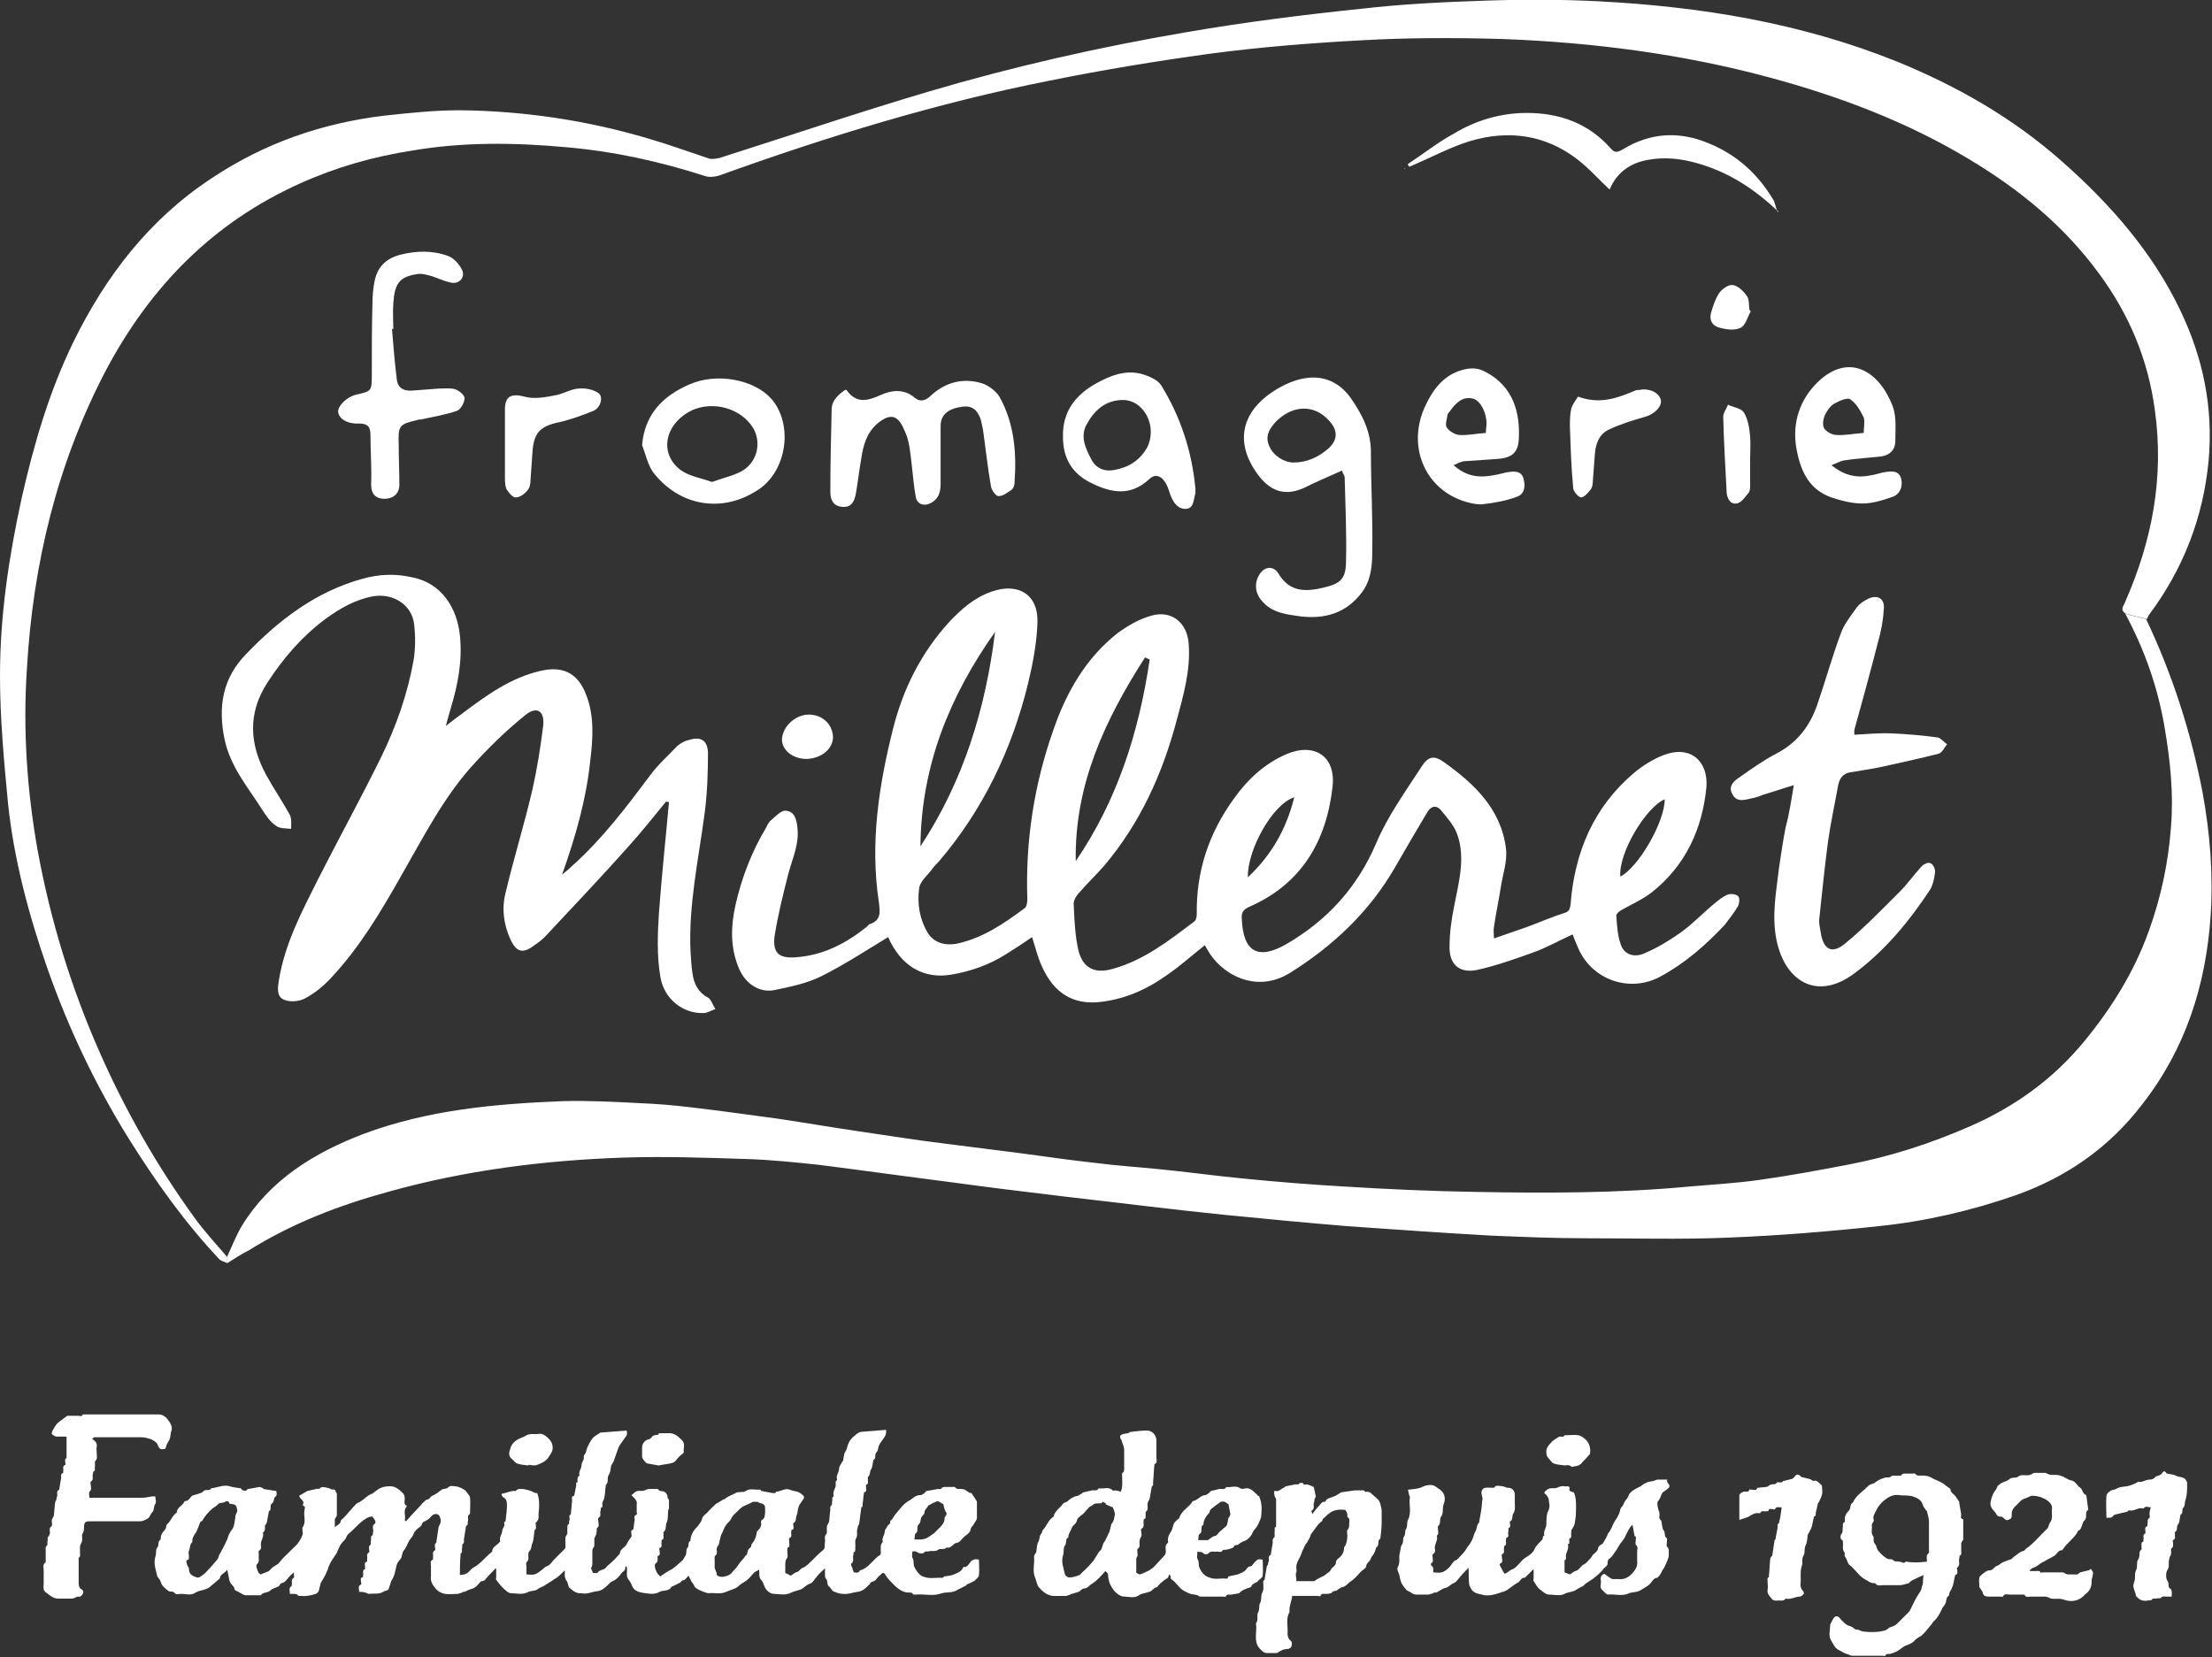
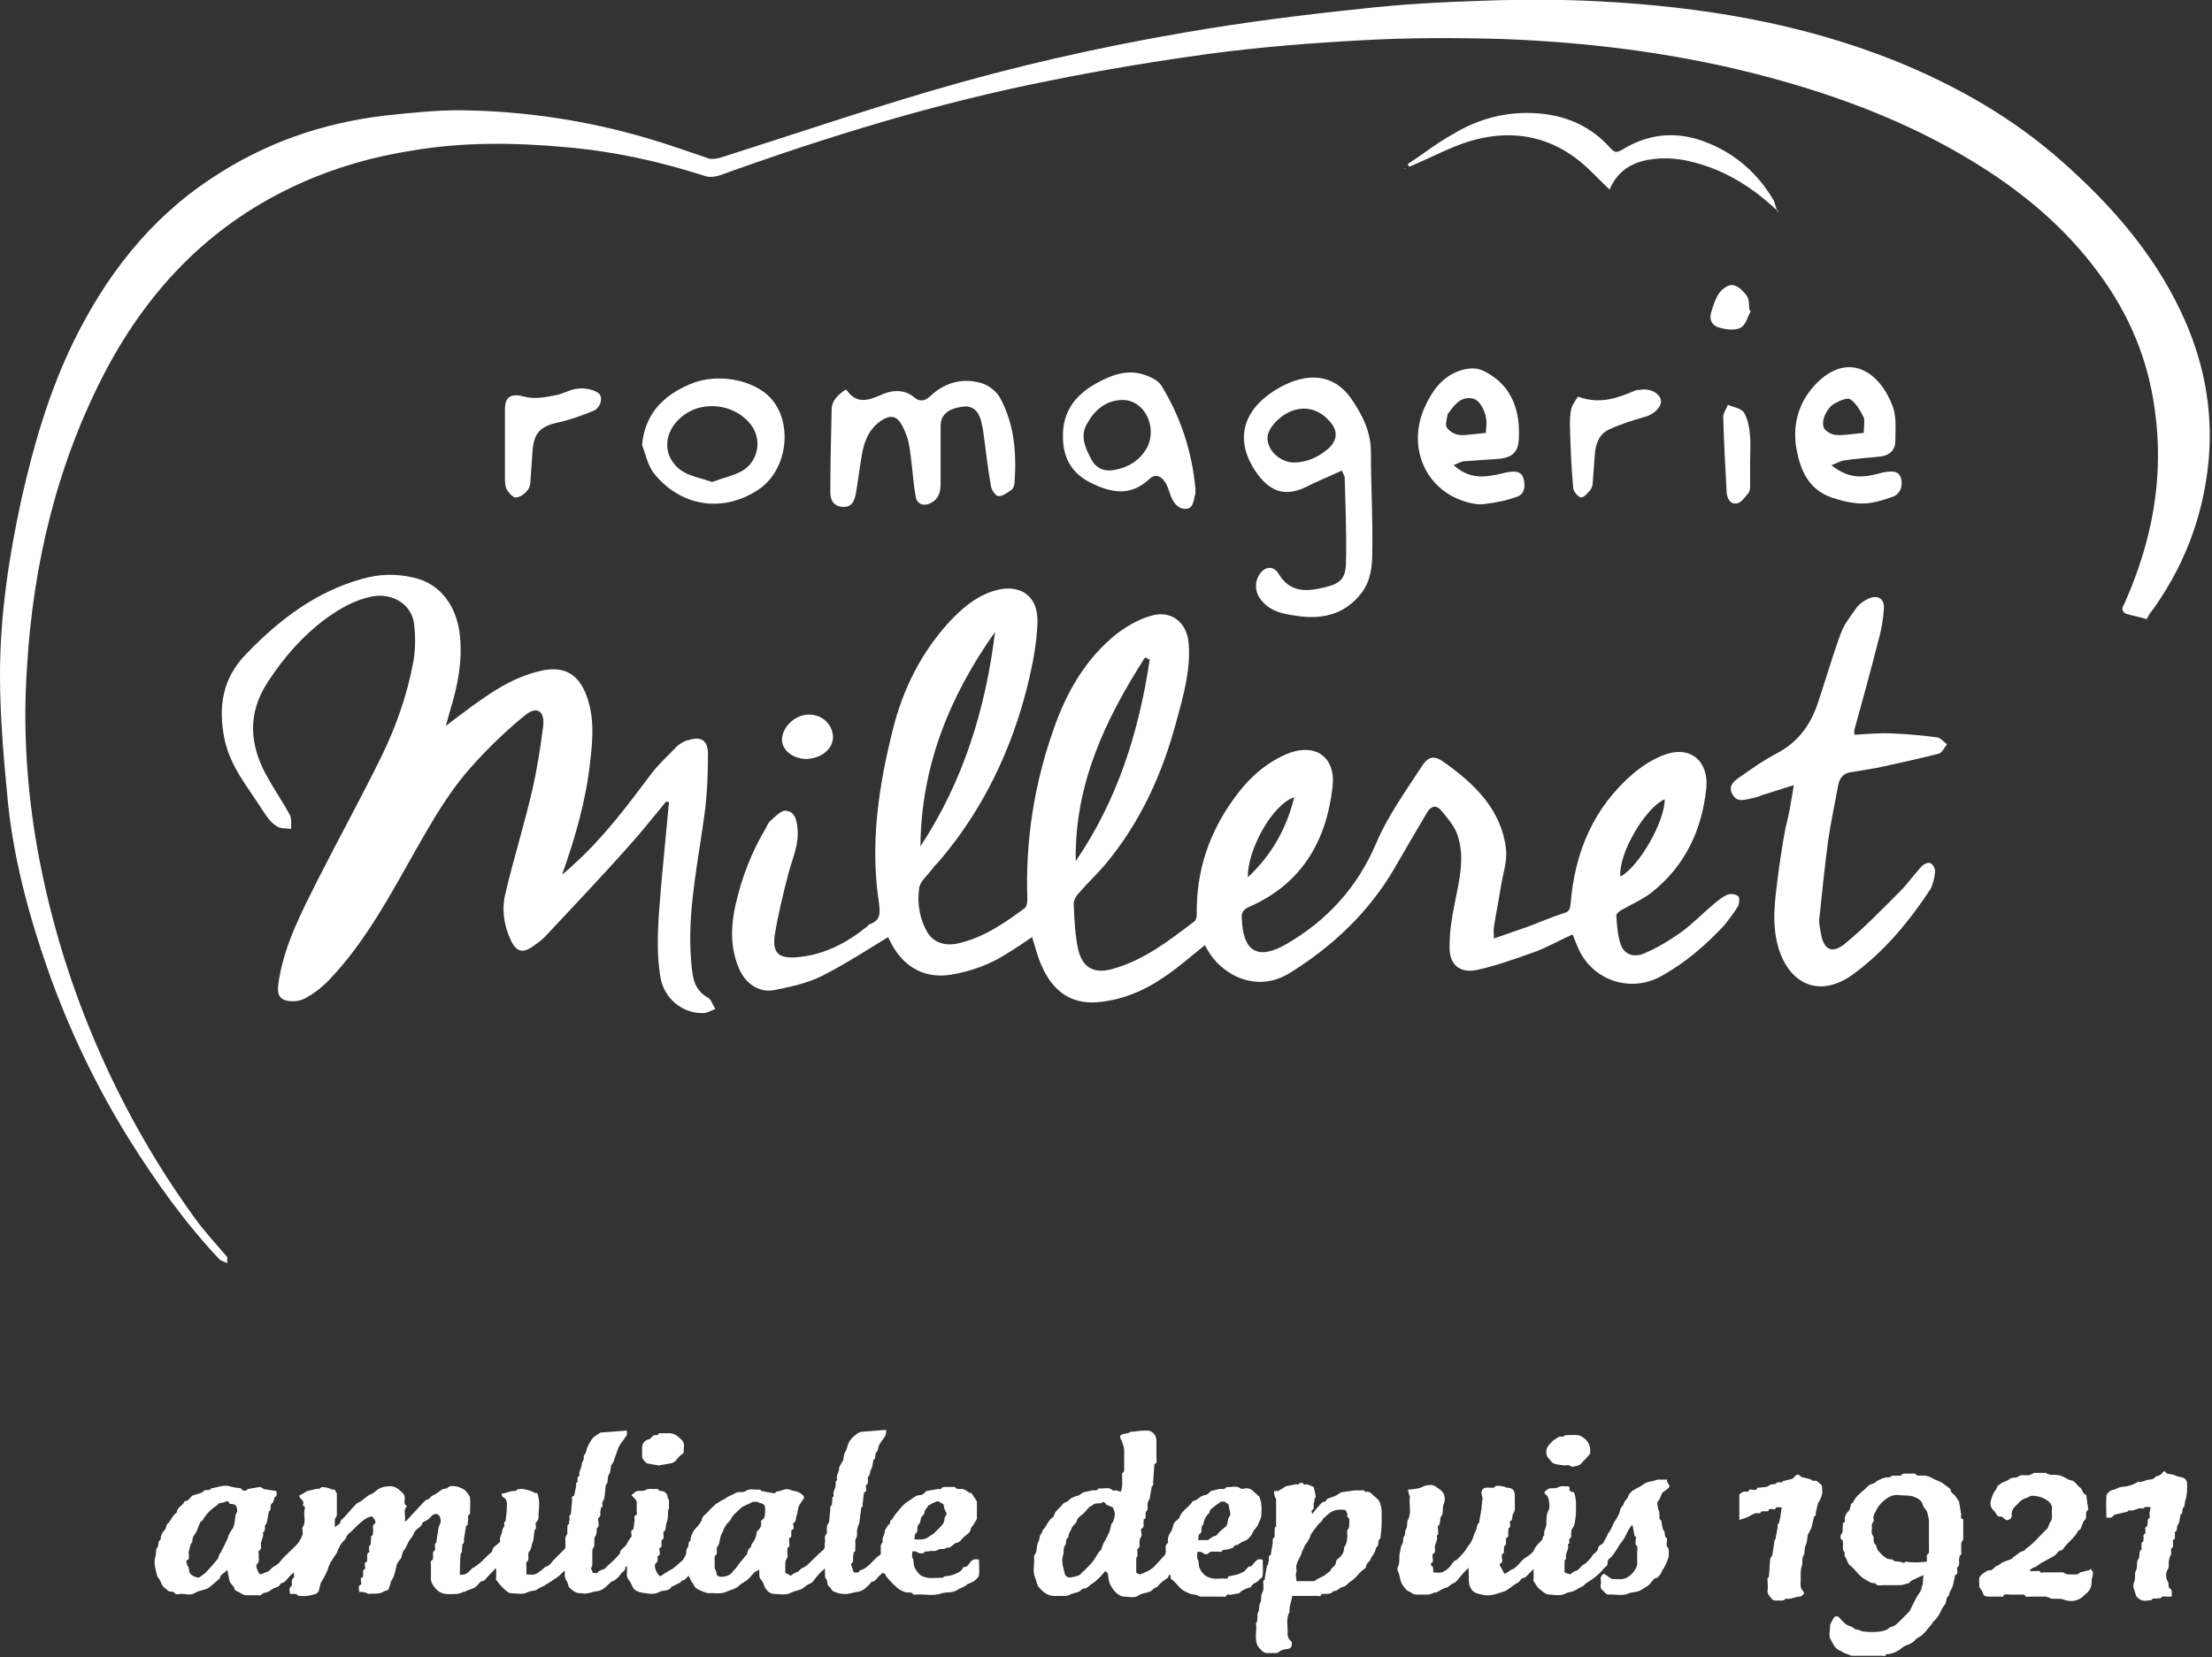
<svg xmlns="http://www.w3.org/2000/svg" version="1.1" id="Calque_1" x="0px" y="0px" viewBox="0 0 329 246.5" style="enable-background:new 0 0 329 246.5;" xml:space="preserve">
  <rect x="0" y="0" width="329" height="246.5" fill="#333333" stroke="none" />
  <style type="text/css">
	.st0{fill:#FFFFFF;}
</style>
  <g>
    <g>
      <path class="st0" d="M33.8,187.9c-0.4-0.2-0.8-0.3-1.1-0.5c-5.2-5.5-9.6-11.7-13.6-18.1c-4.9-7.9-8.9-16.3-12-25.1    c-2.8-8-5-16.2-5.9-24.6C0.6,113.3,0,106.9,0,100.5c0-8.9,1.3-17.6,3.2-26.3c1.8-8,4.1-15.9,7.7-23.3c4.8-9.8,11.3-18.3,20.6-24.4    c7.8-5.2,16.4-8.2,25.7-9.3c3.7-0.4,7.4-0.8,11.2-0.8c9.5,0.1,18.9,1.5,28,4.2c3.1,0.9,6.1,2,9.1,3c0.4,0.1,1,0,1.5-0.1    c10.4-3.3,20.7-6.8,31.2-9.9c12.5-3.7,25.3-6.6,38.2-8.8c8.7-1.5,17.4-2.6,26.1-3.5c6.1-0.7,12.2-1,18.3-1.2    c5.7-0.2,11.4-0.2,17.1,0.1C253,1,267.8,3.4,282,9.1c9.1,3.7,17.5,8.5,24.9,15.1c7.1,6.3,13.3,13.4,17.4,22    c3.4,7.1,4.9,14.5,4.2,22.3c-0.8,8.5-3.8,16.2-8.9,23c-0.1,0.2-0.2,0.4-0.3,0.6c-1-0.3-2.1-0.5-3.1-0.8c-1-0.6-0.3-1.2-0.1-1.8    c4-9.1,5.8-18.5,4.4-28.5c-1-7.5-3.8-14.2-8.3-20.3c-5.2-7.1-11.8-12.5-19.3-17c-9.3-5.6-19.4-9.4-29.8-12.2    c-13-3.5-26.3-5.2-39.7-5.7c-7-0.2-14-0.2-21,0.2C195,6.4,187.4,7,179.9,8c-8,1.1-15.9,2.4-23.8,4c-16.7,3.3-33,8.3-49.1,14.1    c-0.6,0.2-1.5,0.3-2.1,0.1c-6.8-2.2-13.7-3.7-20.7-4.3c-7.6-0.7-15.3-0.8-22.9,0.5c-5.8,0.9-11.4,2.5-16.7,4.9    C31.7,33.1,22.4,42.6,15.8,55C8.5,68.9,4.9,83.9,4,99.5c-0.6,9,0,18,1.6,27c1.9,10.4,5,20.5,9.3,30.2c3.8,8.6,8.5,16.8,14,24.4    c1.5,2.1,3.3,4,4.9,5.9C33.8,187.3,33.8,187.6,33.8,187.9z" />
-       <path class="st0" d="M33.8,187.9c0-0.3,0-0.7,0-1c0.7-1.5,1.3-3.1,2.2-4.6c4.2-6.8,10.7-10.8,18-13.6c9.6-3.6,19.6-4.5,29.7-4.9    c3.8-0.1,7.7,0.1,11.5,0.3c2.5,0.1,4.9,0.3,7.4,0.6c4.3,0.5,8.6,1.1,13,1.7c4.1,0.6,8.1,1.3,12.2,1.9c4.2,0.6,8.4,1.3,12.6,1.8    c3.9,0.5,7.9,1,11.8,1.5c3.6,0.5,7.2,1,10.8,1.4c3.1,0.4,6.2,0.6,9.2,0.9c4.2,0.4,8.4,1,12.6,1.4c5,0.5,10,0.9,15.1,1.2    c6.5,0.4,13,0.7,19.5,0.8c10.6,0.2,21.3,0.2,31.9-0.8c3.5-0.3,7-0.5,10.5-1c4.3-0.6,8.6-1.4,12.8-2.2c6.4-1.2,12.6-3.2,18.5-5.8    c6.6-2.9,12.3-7,16.9-12.6c4.1-5,7.4-10.3,9.6-16.4c1.8-5,2.9-10.1,3.3-15.5c0.4-4.9-0.1-9.7-0.9-14.5c-1-6.1-3-11.8-5.9-17.2    c1,0.3,2.1,0.5,3.1,0.8c3.9,8.2,6.7,16.9,8.4,25.8c1.1,6,1.6,12.2,1.2,18.3c-0.7,10.3-3.7,19.8-10.2,28.1    c-4.9,6.4-11.2,10.8-18.8,13.5c-6.6,2.3-13.5,3.9-20.4,4.6c-7.4,0.8-14.8,1.4-22.3,1.7c-7,0.3-14.1,0.1-21.1,0.1    c-4.8,0-9.5-0.2-14.3-0.4c-7.1-0.4-14.2-0.9-21.3-1.4c-6.1-0.5-12.3-1.1-18.4-1.7c-7.9-0.8-15.7-1.8-23.6-2.7    c-5.8-0.7-11.6-1.4-17.4-2.2c-6.3-0.8-12.7-1.7-19-2.5c-3.7-0.4-7.5-0.8-11.3-0.9c-6-0.2-12-0.4-18-0.2c-11.8,0.4-23.6,1.9-35,5.1    c-7.3,2-14.3,4.7-20.7,8.7C36,186.5,34.9,187.2,33.8,187.9z" />
      <path class="st0" d="M222.2,139.6c1.8-0.6,3.4-1.2,4.9-1.7c1.9-0.7,3.7-1.5,5.6-2.1c0.7-0.2,0.8-0.6,0.9-1.3    c0.6-7.7,3.4-14.4,9.4-19.5c1.3-1.1,2.9-2.1,4.5-2.7c4-1.5,6.6,1,6.3,4.8c-0.6,6.2-3.1,11.7-8.2,15.7c-1.3,1-2.9,1.7-4.3,2.5    c-0.4,0.2-0.9,0.6-0.9,0.9c0.1,1.5,0.2,3.1,0.7,4.4c0.5,1.4,2,1.9,3.5,1.2c1.9-0.8,3.7-1.9,5.4-3.1c1.8-1.3,3.3-2.9,5-4.3    c0.6-0.5,1.2-1,1.9-1.3c0.5-0.2,1.3-0.1,1.6,0.2c0.3,0.2,0.2,1.1,0,1.5c-0.6,1-1.3,1.9-2,2.8c-2.8,3-5.9,5.7-9.6,7.7    c-4.5,2.4-10,0.5-12.1-4.1c-0.3-0.7-0.6-1.4-0.9-2.2c-2,0.9-3.9,2-5.9,2.7c-2.8,1-5.6,2-8.4,2.6c-2.6,0.5-4.1-0.9-4-3.6    c0-2,0.3-4,0.7-6c0.7-3.6,1.7-7.2,0.4-10.7c-0.5-1.3-1.5-2.4-2.4-3.5c-0.6-0.7-1.4-0.7-2,0.3c-1.6,2.7-3.2,5.4-4.8,8.2    c-3.8,6.6-9.2,11.7-15.6,15.7c-5.1,3.2-10.3,0.2-12.3-3.4c-0.1-0.2-0.3-0.5-0.4-0.7c-2,1.6-3.9,3.3-6,4.7c-3,2.1-6.4,3.5-10.1,3.8    c-3.3,0.2-6.3-1.1-8.2-5.5c-0.6-1.3-0.9-2.7-1.4-4.2c-1.3,0.9-2.5,1.7-3.8,2.5c-2.5,1.6-5.3,2.6-8.3,3.1c-3.7,0.6-6.8-1-8.7-4.4    c-0.3-0.5-0.5-1-0.6-1.2c-3.3,2-6.5,4.1-9.9,5.8c-2.2,1.1-4.7,1.6-7.1,2.1c-2.3,0.4-4.4-1.1-5.3-3.5c-1.2-3-1.1-6.1-0.4-9.2    c0.9-4,2.4-7.9,4.5-11.4c0.2-0.4,0.4-0.9,0.8-1.2c0.7-0.6,1.5-1.5,2.2-1.4c1.3,0.1,1.6,1.4,1.7,2.5c0.3,2.4-0.7,4.5-1.3,6.7    c-0.8,3.1-1.6,6.3-2.1,9.5c-0.3,2.5,0.7,3.3,3.2,3.1c4.1-0.3,7.5-2.1,10.6-4.6c0.1-0.1,0.2-0.3,0.3-0.3c1.8-0.6,1.6-1.8,1.4-3.4    c-1.3-8.7,0-17.2,2.1-25.6c1.5-6,4.2-11.4,8.4-16c1.8-1.9,3.7-3.6,6.3-4.5c4-1.4,7,0.5,6.8,4.7c-0.1,3-0.7,6.1-1.4,9    c-2.4,9.8-6.7,18.8-13.3,26.5c-0.3,0.3-0.6,0.6-0.9,1c-0.7,1-1.9,1.9-2,3c-0.3,2.3,0.1,4.6,1.3,6.6c0.9,1.4,2.5,1.9,4.2,1.6    c3.9-0.8,7.1-3,10.2-5.3c0.3-0.2,0.4-0.9,0.4-1.3c-0.3-8.7,1-17.1,3.9-25.3c1.9-5.5,4.8-10.6,9.5-14.3c1.5-1.1,3.2-2.1,5-2.6    c3-0.9,5.4,1,5.6,4.2c0.3,3.9-0.8,7.7-1.8,11.4c-2.1,7.9-5.4,15.2-10.7,21.5c-1.2,1.4-2.5,2.6-3.7,4c-0.5,0.5-1,1.3-0.9,1.9    c0.1,2.3,0.2,4.6,0.7,6.8c0.7,2.7,2.5,3.5,5.2,2.7c4.6-1.3,8.3-4.2,12-7c0.3-0.2,0.4-0.7,0.4-1.1c-0.1-6.4,1.8-12.1,5.6-17.3    c2-2.8,4.5-5.1,7.7-6.5c4.2-1.8,7.4,0.3,6.9,4.8c-0.9,8.1-4.6,14.5-12.4,17.9c-0.9,0.4-1.2,0.9-1.1,1.8c0.2,4.9,2.4,6.2,6.7,3.7    c6-3.5,10.5-8.4,13.3-15c1.7-4,4.3-7.6,6.7-11.3c1-1.6,1.9-1.8,3.4-0.7c4.5,3.2,8.5,7,9.2,12.9c0.2,1.9-0.5,3.8-0.8,5.8    c-0.3,1.9-0.7,3.8-1,5.8C222.1,138.4,222.2,138.9,222.2,139.6z M136.9,125.9c6.4-9.7,9.7-20.5,11.1-31.9    C141.2,103.6,137,114,136.9,125.9z M171,98.1c-0.2-0.1-0.5-0.2-0.7-0.3c-5.9,9.2-10.5,18.9-10.3,30.3    C166.2,119,169.4,108.9,171,98.1z M185.6,130.5c3.5-3.3,5.7-7.1,6.9-11.9C189.3,119.6,185.5,126.4,185.6,130.5z M247.6,118.9    c-2.7,1.1-6.9,7.9-6.6,11.5C243.7,129,247.6,122.3,247.6,118.9z" />
      <path class="st0" d="M99.1,119.2c-1.9,2.3-3.7,4.6-5.7,6.8c-4,4.5-8.2,8.9-12.3,13.3c-0.5,0.5-1,0.9-1.6,1.3    c-1.7,1.3-2.7,1.1-3.6-0.9c-1-2.2-1.3-4.6-0.7-6.9c1.2-5.1,2.8-10.2,4-15.4c0.7-3.1,1.2-6.3,1.6-9.5c0.2-2.2-1-2.9-2.7-1.5    c-2.6,2.1-5,4.4-7.3,6.9c-4.7,5-7.8,11.2-11.2,17.1c-3,5.3-6.1,10.5-10.3,15c-1.1,1.2-2.4,2.3-3.9,3.1c-0.9,0.5-2.3,0.6-3.2,0.2    c-1.1-0.5-0.9-1.8-0.7-3c0.9-5.4,3.4-10.1,5.8-14.9c3.1-6.1,6.4-12.1,9.4-18.2c2.2-4.5,3.9-9.3,4.8-14.3c0.3-1.8,0.3-3.6,0.1-5.4    c-0.3-2.9-3.1-4.7-6.1-4.2c-2.7,0.5-4.9,1.8-7,3.3c-3.5,2.6-6.3,5.8-8.7,9.5c-3,4.6-2.7,9.2-0.2,13.8c1.1,2,2.4,3.9,3.5,5.9    c0.3,0.6,0.2,1.4,0.2,2.1c-0.8-0.1-1.7,0-2.3-0.5c-0.9-0.6-1.5-1.6-2.1-2.5c-2.1-3.3-4.6-6.2-5.5-10.3c-1-4.9-0.3-9.1,3.2-12.7    c4.9-5.1,10.4-9.3,17.3-11.2c2.5-0.7,4.9-0.8,7.5-0.2c4.4,0.9,6.6,4.7,7,8.6c0.4,3.8-0.3,7.4-1.4,11c-0.2,0.7-0.4,1.4-0.7,2.5    c1-0.8,1.7-1.3,2.5-1.9c3.6-2.7,7.2-5.3,11.6-6.3c3.4-0.8,5.6,0.4,6.8,3.6c1.2,3.1,1,6.4,0.6,9.7c-0.6,5.8-2.2,11.4-4.2,17    c0.5-0.4,1-0.8,1.5-1.3c4.5-4,8.1-8.8,11.7-13.6c1.1-1.5,2.6-2.8,3.9-4.2c0.5-0.4,1.1-0.8,1.7-0.9c1.8-0.6,2.8,0,2.9,1.8    c0,3-0.1,6.1-0.5,9.1c-0.9,6.8-2.4,13.6-2.1,20.5c0.1,1.1,0.1,2.2,0.3,3.3c0.2,1.5,0.8,2.8,2.3,3.6c0.5,0.3,0.7,1.1,1.1,1.7    c-0.6,0.2-1.2,0.6-1.8,0.6c-3,0.1-5.9-2.1-6.4-5.5c-0.5-3-0.4-6.2-0.2-9.3c0.4-5.5,1-11,1.5-16.6    C99.2,119.3,99.2,119.3,99.1,119.2z" />
      <path class="st0" d="M266.8,116.8c-1.7,0.5-3.1,1-4.5,1.4c-0.5,0.2-1,0.4-1.5,0.5c-1.1,0.2-2.4,0.8-3.1-0.5    c-0.8-1.3,0.3-2.1,1.2-2.7c1.7-1.2,3.4-2.4,5.3-3.4c3.1-1.6,5-4.1,6.1-7.3c1.2-3.5,2.2-7.1,3.5-10.6c0.5-1.4,1.5-2.6,2.4-3.9    c0.4-0.5,1-0.9,1.6-1.2c1.4-0.7,2.5-0.1,2.4,1.4c-0.1,1.7-0.4,3.4-0.9,5.1c-1.1,4.3-2.3,8.7-3.5,13c0,0.2,0,0.4,0,0.7    c1.9-0.1,3.8-0.3,5.7-0.2c2.2,0.1,4.5,0.3,6.7,0.6c0.5,0.1,0.9,0.7,1.4,1c-0.4,0.5-0.7,1.2-1.2,1.4c-2.7,0.7-5.5,1.3-8.2,1.9    c-1.7,0.4-3.4,0.6-5.1,0.9c-1,0.2-1.5,0.9-1.7,1.9c-0.5,2.8-1.1,5.5-1.5,8.3c-0.5,3.8-0.9,7.7-1.3,11.5c-0.1,0.7,0.1,1.4,0.2,2.1    c0.4,2.6,1.7,3.3,3.7,1.6c2.9-2.4,5.5-5.1,8.1-7.7c1.1-1.1,2-2.4,3.1-3.6c0.3-0.4,1.1-0.8,1.4-0.6c0.4,0.1,0.8,0.9,0.7,1.4    c-0.1,0.9-0.3,1.8-0.7,2.5c-3.1,4.7-6.7,9.1-11.3,12.5c-5.6,4.2-10.4,1.1-11.6-5.1c-0.7-3.6,0-7.1,0.4-10.6c0.3-2,0.6-4.1,1-6.1    C266.1,121.2,266.4,119.2,266.8,116.8z" />
      <path class="st0" d="M199.6,70c-2,0.9-3.9,1.7-5.7,2.6c-2.5,1.1-4.6,0.7-6.5-1.6c-3.9-4.9-3.1-10,3-13.4c4.2-2.3,8-1.9,10.5,1.6    c1.6,2.3,3,4.9,3,8c0,5,0.3,10,0.2,14.9c0,2.1-0.2,4.3-1.6,6.1c-2.3,3-5.4,3.9-9,3.5c-2.1-0.3-4.3-0.5-5.8-2.3    c-1.1-1.2-1.2-2.9-0.2-4.2c0.8-1,2-1,2.7,0.2c1.7,2.8,4.2,2.6,6.7,2c2.6-0.6,3.3-1.4,3.3-4c0.1-4.1-0.1-8.2-0.2-12.4    C200,70.8,199.7,70.4,199.6,70z M192.4,68.8c2,0,3.7-0.8,5.2-2.1c1.4-1.3,1.4-2.7,0.1-4.1c-2.2-2.5-5.5-2.4-8,0.2    c-0.9,1-1.6,2.1-0.9,3.6C189.4,67.8,191,68.8,192.4,68.8z" />
      <path class="st0" d="M125.7,58c0.1,0,0.2,0,0.2,0c1.4,2,3,1.7,5,0.8c1.7-0.8,3.6-1,5.2,0.4c0.9,0.7,1.7,0.3,2.4-0.4    c2.2-2,4.8-2.6,7.5-1.8c1,0.3,2.2,1.2,2.7,2.1c2.2,4,2.5,8.3,2.2,12.7c0,0.4-0.2,0.9-0.5,1.1c-0.6,0.4-1.2,0.9-1.9,0.9    c-0.4,0-1-0.9-1.1-1.4c-0.5-2.8-0.8-5.7-1.2-8.5c-0.1-0.5-0.2-0.9-0.3-1.4c-0.5-1.6-1.4-2.2-2.8-2c-2.1,0.3-3.2,1.2-3.2,2.9    c0,2.9,0,5.8,0,8.6c0,1.2-0.3,2.2-1.4,2.8c-1.1,0.6-2.1,0.2-2.3-0.9c-0.3-1.6-0.4-3.2-0.6-4.8c-0.2-1.6-0.3-3.4-1-4.9    c-0.9-2.2-1.9-3-4.1-1.2c-1.6,1.4-2.1,3.2-2.4,5.2c-0.3,1.7-0.5,3.5-0.8,5.2c-0.2,1.1-0.6,2.1-2,2c-1.4-0.1-1.8-1.1-1.8-2.2    c0-4.2,0.1-8.3,0.2-12.5C123.8,59.5,124.7,58.7,125.7,58z" />
-       <path class="st0" d="M58.3,48.9c0.2,2.5,0.4,4.9,0.7,7.4c0.1,1.3,0.9,1.9,2.3,1.8c1.3-0.1,2.7-0.2,4-0.3c0.8,0,1.7-0.1,2.4,0.1    c0.6,0.2,1.4,0.9,1.4,1.3c0,0.7-0.6,1.7-1.1,1.9c-1.7,0.6-3.6,0.9-5.4,1.3c-0.2,0-0.4,0-0.6,0.1c-2.6,0.6-2.8,0.8-2.7,3.6    c0,2,0.1,4,0.1,6c0,1.4-1,2.1-2.2,2.1c-1.2,0-2-0.6-2-2.1c0.1-2.5-0.1-4.9-0.1-7.4c0-1.2-0.4-1.7-1.7-1.7c-1.7,0.1-3-0.7-3.1-1.7    c-0.1-0.9,1.3-2.3,2.7-2.6c2.2-0.5,2.3-0.5,2.3-2.8c0-3.6,0-7.3,0.1-10.9c0-1,0.1-2.1,0.3-3.1c0.4-2.1,1.6-3.4,3.8-4    c2.4-0.6,4.8-0.7,7.2,0.2c0.8,0.3,1.6,1.2,2,2c0.6,1.2-0.5,2.3-1.8,1.9c-0.9-0.2-1.7-0.6-2.6-0.9c-0.8-0.2-1.6-0.5-2.4-0.3    c-2.5,0.4-3.2,1.4-3.4,4.3c-0.1,1.3,0,2.6,0,3.9C58.4,48.9,58.3,48.9,58.3,48.9z" />
      <path class="st0" d="M216.2,69.2c1.9,1.7,3.8,1.9,5.9,1.5c0.8-0.1,1.6-0.4,2.4-0.5c0.9-0.1,1.8-0.1,2.1,1c0.3,1.1,0.2,2.3-1,2.7    c-1.6,0.6-3.3,0.9-5,1.1c-0.8,0.1-1.6-0.1-2.4-0.3c-6.1-1.7-8.9-8-6.4-13.9c1.2-2.7,2.8-5,5.8-5.8c1.2-0.3,2.2-0.3,3.3,0.3    c4.3,2.2,5.2,6.3,5,10c-0.1,2.2-1.2,2.9-3.6,3c-1.5,0.1-3,0.2-4.4,0.3C217.4,68.6,216.9,68.9,216.2,69.2z M221,64.4    c0-0.6,0.1-1,0.1-1.4c0-1.6-0.9-3.4-2-3.7c-1.6-0.4-2.6,0.7-3.4,1.8c-0.1,0.2-0.4,0.4-0.4,0.6c-0.1,0.7-0.4,1.5-0.1,1.9    c0.3,0.5,1.1,1,1.8,1.1C218.2,64.8,219.5,64.5,221,64.4z" />
      <path class="st0" d="M272.4,69.2c2.1,1.7,4,1.9,5.9,1.5c0.7-0.1,1.5-0.4,2.2-0.5c0.9-0.1,1.8-0.2,2.2,0.8c0.4,1.1,0,2.5-1.2,2.9    c-1.4,0.5-3,1-4.5,1c-1.5,0-3.1-0.4-4.6-0.9c-3.4-1.2-4.6-4-5.2-7.2c-0.7-3.9,0.5-7.4,3.2-10c4.6-4.4,9.1-1.6,11.1,3.6    c0.6,1.6,0.4,3.5,0.4,5.2c0,1.3-0.8,2.1-2.1,2.3c-1.8,0.2-3.7,0.3-5.6,0.6C273.7,68.6,273.2,68.9,272.4,69.2z M277.2,64.4    c0-0.9,0.2-1.7,0-2.3c-0.5-1-1.1-2.1-2-2.7c-0.4-0.3-1.6,0.2-2.3,0.6c-0.6,0.3-1.1,1-1.4,1.6c-0.3,0.6-0.5,1.5-0.2,2.1    c0.3,0.5,1.2,1,1.8,1C274.4,64.8,275.7,64.5,277.2,64.4z" />
      <path class="st0" d="M158.1,65c-0.1-3.8,1.9-6.3,5-8c2-1.1,4.2-2,6.6-1.4c1.1,0.3,2.5,0.9,3,1.7c2.9,4.7,4.6,9.9,5.1,15.4    c0,0.2,0,0.5,0,0.7c-0.3,0.9-0.2,2.3-1.5,2.3c-1.2,0-1.9-1.1-2.3-2.3c-0.2-0.6-0.4-1.3-0.8-1.8c-0.6-0.9-1.5-1.1-2.3-0.3    c-2.8,2.6-5.7,2-8.7,0.5C159.4,70.4,158.1,68.1,158.1,65z M167,59.5c-2.5,0-4.2,1.5-5.3,3.5c-1.1,1.8-0.3,3.6,0.6,5.3    c0.7,1.4,2,1.9,3.5,1.6c2.1-0.4,3.7-1.4,4.8-3.3C172.2,63.5,170.2,59.5,167,59.5z" />
      <path class="st0" d="M95.5,66.2c0.4-4.6,3.1-7.3,7-9c4-1.8,9.6-0.8,12.2,2.1c3.2,3.6,2.5,10.4-1.7,13.4c-5.5,3.8-12,2.6-15.9-2.5    C96.3,69,96,67.5,95.5,66.2z M105.9,71.7c1.6-0.6,3.1-0.9,4.4-1.6c2.5-1.4,3.1-4.7,1.4-6.9c-2.1-2.8-6.3-3.6-9.3-1.9    c-3.6,2.1-4.3,6.2-1.2,8.6C102.6,70.9,104.3,71.1,105.9,71.7z" />
      <path class="st0" d="M264.3,31.3c-3.4-3.2-7.2-5.7-11.8-7c-2.4-0.7-4.9-1-7.5-0.5c-2.7,0.5-4.6,2-5.6,4.4    c-1.6-1.5-3.1-3.2-4.8-4.5c-4.8-3.7-10.3-4.4-16-2.7c-2.9,0.9-5.7,2.4-8.5,3.6c-0.2,0.1-0.3,0.1-0.5,0.2c-0.1-0.1-0.2-0.3-0.2-0.4    c2.3-1.5,4.4-3.2,6.8-4.5c3.3-2,7-3.1,10.9-3.1c4.8,0,9.1,1.5,12.4,5.2c0.7,0.8,1,0.7,1.9,0.2c4.1-2.5,8.4-2.7,12.7-0.9    c4.2,1.7,7.4,4.6,9.7,8.5C264,30.2,264.1,30.8,264.3,31.3C264.3,31.3,264.3,31.3,264.3,31.3z" />
-       <path class="st0" d="M75.1,70.9c0-3.3,0-6.7,0-10c0-2,1-2.4,2.9-1.9c1.4,0.4,3.1,0.1,4.6-0.2c1.2-0.2,2.2-0.9,3.4-1    c1-0.1,2.1,0.1,2.9,0.6c0.9,0.5,0.5,2.2-0.6,2.7c-1.7,0.7-3.4,1.3-5.1,1.7c-2.9,0.6-3.8,1.6-4,4.4c-0.1,1.4-0.2,2.9-0.3,4.3    c0,0.5-0.1,1.1-0.5,1.5c-0.4,0.5-1.1,1-1.7,1c-0.5,0-1.1-0.8-1.4-1.3C75.1,72.1,75.1,71.5,75.1,70.9    C75.1,70.9,75.1,70.9,75.1,70.9z" />
+       <path class="st0" d="M75.1,70.9c0-3.3,0-6.7,0-10c0-2,1-2.4,2.9-1.9c1.4,0.4,3.1,0.1,4.6-0.2c1.2-0.2,2.2-0.9,3.4-1    c1-0.1,2.1,0.1,2.9,0.6c0.9,0.5,0.5,2.2-0.6,2.7c-1.7,0.7-3.4,1.3-5.1,1.7c-2.9,0.6-3.8,1.6-4,4.4c-0.1,1.4-0.2,2.9-0.3,4.3    c0,0.5-0.1,1.1-0.5,1.5c-0.4,0.5-1.1,1-1.7,1c-0.5,0-1.1-0.8-1.4-1.3C75.1,72.1,75.1,71.5,75.1,70.9    C75.1,70.9,75.1,70.9,75.1,70.9" />
      <path class="st0" d="M234.7,59c3.3,1.2,5.9,0.2,8.5-0.9c0.2-0.1,0.5-0.1,0.7-0.1c1.4-0.3,2.8,0.4,3.1,1.4c0.3,1-0.9,2.2-2.3,2.6    c-1.8,0.5-3.7,1.1-5.4,1.9c-1.5,0.7-2,2.2-2.1,3.8c-0.1,1.3-0.2,2.7-0.3,4c0,0.4-0.1,0.8-0.3,1.1c-0.4,0.5-0.9,1.1-1.4,1.2    c-0.4,0-1.1-0.8-1.2-1.3c-0.3-3.1-0.4-6.2-0.5-9.3c0-0.9,0-1.7,0.2-2.6C233.9,60.1,234.4,59.5,234.7,59z" />
      <path class="st0" d="M260.3,68.5c0,1.2,0,2.5,0,3.7c0,0.4,0,0.9-0.3,1.2c-0.5,0.6-1.1,1.5-1.8,1.5c-1,0.1-1.4-1-1.4-1.9    c-0.2-3.7-0.4-7.3-0.5-11c0-0.6,0.5-1.2,0.7-1.8c0.8,0.4,2,0.5,2.4,1.2c0.6,1,0.8,2.3,0.9,3.5C260.4,66.1,260.3,67.3,260.3,68.5    C260.3,68.5,260.3,68.5,260.3,68.5z" />
      <path class="st0" d="M116.3,110.1c0-1.9,1.9-3.8,4-3.8c2,0,3.5,1.4,3.6,3.3c0,1.8-1.7,3.2-3.9,3.3    C118,112.9,116.4,111.7,116.3,110.1z" />
      <path class="st0" d="M260.4,46.3c-0.5,0.9-0.8,2.2-1.6,2.5c-0.9,0.4-2.2,0.2-3.2-0.1c-1-0.3-1.4-1.2-1.1-2.2c0.3-1,0.6-2,1.2-2.9    c0.4-0.6,1.4-1.3,2-1.2c0.8,0.1,1.6,0.9,2.1,1.6c0.4,0.5,0.3,1.4,0.4,2.1C260.2,46.1,260.3,46.2,260.4,46.3z" />
      <path class="st0" d="M209,25.1c0,0-0.1,0-0.1,0c0,0,0-0.1,0-0.1C209,25,209,25,209,25.1C209,25,209,25.1,209,25.1z" />
      <path class="st0" d="M264.3,31.3c0.1,0,0.1,0.1,0.2,0.1c0,0.1-0.1,0.1-0.1,0.2C264.4,31.4,264.3,31.4,264.3,31.3    C264.3,31.3,264.3,31.3,264.3,31.3z" />
    </g>
    <g id="_x34_68NzH.tif">
      <g>
        <path class="st0" d="M68.4,234.3c0.3-0.1,0.6,0,0.9-0.2c0.5-0.2,0.7-0.7,1.1-0.9c1.1-0.6,1.8-1.6,2.7-2.3c0,0,0.1-0.1,0.1-0.1     c0-0.7,0.7-0.9,1.1-1.4c0,0,0.1-0.1,0.1-0.1c-0.2-0.6,0.3-1.1,0.3-1.6c0-0.2,0.2-0.5,0.3-0.7c0.1-0.2-0.2-0.6,0.2-0.7     c0,0,0-0.1,0-0.1c0.1-0.8,0.2-1.6,0.2-2.4c0-0.4-0.1-0.9-0.6-1.1c-0.1-0.1-0.2-0.3-0.2-0.5c0.8-0.1,1.4-0.5,2.1-0.4     c0.3-0.4,0.7-0.3,1.1-0.3c0.5,0.1,1.1,0.2,1.6,0.5c0.1,0.1,0.3,0.1,0.5,0.1c0.4,1,0.3,2.1,0.2,3.1c0,0.4,0.1,0.9-0.4,1.3     c-0.1,0,0,0.2,0,0.4c0,0.2,0.1,0.6-0.2,0.7c0,0,0,0.1,0,0.1c-0.1,0.6-0.1,1.3-0.3,1.8c-0.2,0.4-0.1,0.9-0.5,1.3     c-0.1,0.1-0.1,0.2-0.1,0.3c-0.1,0.4,0.2,0.9-0.3,1.3c-0.1,0.1,0,0.4,0,0.6c0,0.4,0,0.8,0,1.2c0.4,0,0.8,0.1,1.2,0     c0.4-0.1,0.7-0.4,1-0.6c0.3-0.2,0.5-0.5,0.8-0.6c0.4-0.1,0.7-0.5,1-0.9c0.5-0.5,1.1-1.1,1.6-1.6c0.1-0.1,0.2-0.2,0.2-0.3     c0-0.3,0-0.6,0-0.9c0-0.3-0.1-0.6,0.2-1c0.2-0.2,0-0.7,0.1-1c0-0.2-0.1-0.4,0.2-0.6c0.1,0,0-0.4,0.1-0.6c0.1-0.3-0.2-0.7,0.2-0.8     c0,0,0-0.1,0-0.1c0.1-0.7,0.1-1.3,0.2-2c0-0.3-0.2-0.6,0.3-0.7c0,0,0,0,0,0c0.1-0.5,0.2-1,0.3-1.5c0-0.2-0.1-0.5,0.2-0.5     c0,0,0-0.1,0-0.1c0-0.3-0.1-0.7,0.3-0.9c-0.2-0.6,0.3-1,0.3-1.6c0-0.3,0.2-0.5,0.3-0.8c0.1-0.2-0.1-0.5,0.2-0.8     c0.2-0.2,0.2-0.7,0.4-1.1c0.2-0.4,0.4-0.8,0.7-1.2c0.3-0.4,0.8-0.6,1.2-0.9c0,0,0.1,0,0.1,0c1.3-0.1,2.5-0.2,3.8-0.3     c0.1,0.4,0.1,0.7-0.2,1c-0.3,0.5-0.7,0.9-1,1.5c-0.2,0.6-0.4,1.1-0.6,1.7c-0.1,0.4-0.3,0.7-0.5,1c0,0,0,0,0,0     c-0.1,0.5-0.1,1-0.3,1.3c-0.4,0.5,0,1.2-0.5,1.6c0,0,0,0.1,0,0.1c-0.1,0.6-0.1,1.2-0.2,1.7c0,0.3-0.2,0.5-0.3,0.8     c-0.1,0.3,0.2,0.6-0.2,0.8c-0.1,0,0,0.3-0.1,0.5c-0.1,0.3,0.2,0.7-0.3,1c-0.1,0.1,0,0.4,0,0.6c0,0.3,0.2,0.6-0.2,0.9     c-0.1,0.1,0,0.5-0.1,0.8c0,0.2-0.1,0.3-0.2,0.5c0,0.1-0.1,0.2-0.1,0.3c0,0.3,0,0.7,0,1c0,0.1-0.1,0.3-0.2,0.4     c0,0.1-0.1,0.2-0.1,0.4c0,0.7,0,1.3,0,2c0,0.2-0.1,0.4-0.2,0.6c0.1,0.2,0.2,0.4,0.3,0.7c0.2-0.1,0.6,0.2,0.8-0.2     c0.1-0.1,0.5-0.3,0.6-0.3c0.5-0.1,0.6-0.5,0.9-0.7c0.6-0.5,1.1-1,1.6-1.6c0,0,0.1-0.1,0.1-0.1c0-0.7,0.8-0.9,1-1.4     c0.2-0.4,0.4-0.7,0.7-1.1c0.1-0.1,0-0.3,0-0.5c0-0.2-0.1-0.5,0.2-0.5c0,0,0-0.1,0.1-0.1c0.1-0.5,0.1-0.9,0.2-1.4     c0-0.3-0.2-0.6,0.3-0.8c0.1,0,0-0.2,0-0.4c0-0.4,0-0.8,0-1.1c0.1-0.5-0.2-0.8-0.5-1.1c-0.1-0.1-0.2-0.2-0.3-0.3     c0.2-0.1,0.4-0.3,0.5-0.4c0.4-0.4,1.1-0.1,1.5-0.3c0.5-0.3,1-0.2,1.5-0.2c0.2,0,0.5-0.1,0.6,0.2c0,0,0.2,0.1,0.3,0.1     c0.6,0,1,0.4,1,1c0,0.1,0.2,0.2,0.2,0.4c0,0.4,0,0.8,0,1.2c0,0.1-0.1,0.1-0.1,0.2c-0.1,0.6,0,1.3-0.2,1.8c-0.3,0.5,0,1.1-0.5,1.5     c-0.1,0,0,0.2,0,0.3c-0.1,0.3,0.2,0.7-0.3,0.9c0,0,0,0.2,0,0.3c-0.1,0.3,0.2,0.7-0.3,0.9c-0.1,0,0,0.2,0,0.4     c0,0.3,0.2,0.6-0.3,0.8c0,0,0,0.1,0,0.2c0,0.3,0.1,0.6-0.3,0.9c-0.3,0.2,0.1,1.3,0.4,1.6c0.1,0.1,0.2,0.2,0.3,0.3     c0.3-0.2,0.6-0.4,0.9-0.6c0.2-0.1,0.3-0.2,0.5-0.3c0.7-0.3,1.2-0.9,1.8-1.4c0.2-0.1,0.3-0.4,0.5-0.7c0.3-0.4,0.1-1,0.3-1.2     c0.4-0.3,0-0.9,0.5-1.1c0,0,0-0.1,0-0.2c0.1-0.8,0.5-1.4,1.1-2c0.2-0.3,0.5-0.6,0.6-1c0.1-0.5,0.5-0.7,0.8-1     c0.4-0.5,0.9-0.9,1.3-1.3c0,0,0,0,0,0c0.4-0.2,0.8-0.5,1.2-0.7c0.1,0,0.2,0,0.2-0.1c0.5-0.4,1-0.5,1.5-0.8c0.5-0.3,1.1,0,1.5-0.3     c0.6-0.4,1.2-0.2,1.8-0.2c0.2,0,0.5-0.1,0.5,0.2c0,0,0.1,0,0.1,0c0.5,0.1,1.1,0.2,1.6,0.3c0.2,0,0.5,0.1,0.5-0.2c0,0,0,0,0,0     c0.7,0,1.4-0.6,2.1-0.3c0.4,0.2,0.8,0.2,1.1,0.3c0.3,0.1,0.7,0.4,0.9,0.6c0.1,0.1,0.1,0.4,0,0.5c-0.2,0.2-0.3,0.5-0.5,0.7     c-0.4,0.6-0.3,1.2-0.5,1.7c-0.2,0.4,0,0.9-0.5,1.2c-0.1,0,0,0.2,0,0.3c0,0.3,0.2,0.6-0.3,0.7c0,0,0,0.2,0,0.3     c-0.1,0.3,0.2,0.7-0.3,0.9c-0.1,0.1,0,0.5,0,0.8c0,0.2,0.1,0.5-0.2,0.6c-0.1,0-0.1,0.3-0.1,0.5c0,0.3,0.1,0.8,0,1     c-0.3,0.4-0.3,0.7-0.3,1.1c0,0.4,0,0.8,0,1.2c0.3,0.1,0.5,0.2,0.8,0.4c0.2-0.1,0.5-0.4,0.8-0.5c0.4-0.1,0.5-0.3,0.7-0.5     c0.2-0.2,0.5-0.2,0.7-0.4c0.3-0.2,0.5-0.4,0.8-0.7c0.6-0.6,1.2-1.2,1.8-1.7c0.4-0.3,0.2-0.8,0.3-1.2c0.1-0.4-0.2-0.8,0.2-1.2     c0.2-0.2,0-0.7,0.1-1.1c0-0.2,0.1-0.3,0.2-0.5c0-0.1,0.1-0.1,0.1-0.2c0.1-0.6,0.1-1.2,0.2-1.8c0-0.2-0.1-0.5,0.2-0.7     c0.1-0.1,0-0.5,0.1-0.7c0-0.2-0.1-0.5,0.2-0.6c0,0,0-0.1,0-0.1c-0.2-0.6,0.3-1.1,0.3-1.6c0-0.2-0.1-0.6,0.2-0.7c0,0,0-0.1,0-0.1     c-0.2-0.6,0.3-1.1,0.3-1.6c0-0.4,0.3-0.7,0.5-1.1c0,0,0,0,0.1-0.1c0.1-0.5,0.1-1,0.3-1.3c0.3-0.4,0.3-0.9,0.5-1.3     c0.2-0.5,0.6-0.9,1-1.2c0.2-0.2,0.5-0.4,0.8-0.5c1.3-0.1,2.5-0.2,3.8-0.3c0,0.4,0,0.7-0.2,1c-0.3,0.5-0.7,0.9-0.9,1.4     c-0.1,0.3-0.1,0.7-0.3,0.9c-0.4,0.3,0,0.9-0.5,1.2c0,0,0,0,0,0c-0.1,0.4-0.1,1-0.3,1.3c-0.3,0.4-0.1,0.9-0.5,1.2     c-0.1,0,0,0.2,0,0.3c-0.1,0.3,0.2,0.7-0.3,0.9c0,0,0,0.2,0,0.3c0,0.3,0.2,0.7-0.3,0.8c0,0,0,0.1,0,0.1c-0.1,0.5-0.1,1.1-0.2,1.6     c0,0.2,0.1,0.5-0.2,0.5c0,0,0,0.1,0,0.1c-0.1,0.8-0.2,1.6-0.3,2.3c0,0.2-0.2,0.3-0.2,0.5c0,0.1-0.1,0.3-0.1,0.4     c-0.1,0.5,0.1,0.9-0.2,1.4c-0.2,0.3,0,0.9-0.1,1.4c0,0.2,0.1,0.5-0.2,0.6c-0.1,0,0,0.3-0.1,0.5c-0.1,0.4,0.2,0.9-0.3,1.2     c-0.1,0.1,0.1,0.5,0.2,0.7c0,0.2,0.1,0.3,0.2,0.6c0.3,0,0.7,0.2,0.9-0.3c1.3-0.3,1.9-1.6,3-2.3c0.1,0,0.1-0.2,0.1-0.3     c0-0.3,0-0.7,0-1c0-0.2,0.1-0.3,0.2-0.5c0,0,0.1-0.1,0.1-0.1c-0.2-0.6,0.3-1.1,0.3-1.6c0-0.3,0.3-0.5,0.4-0.8     c0.1-0.2,0.5-0.3,0.4-0.7c0-0.1,0.2-0.2,0.3-0.3c0.2-0.3,0.4-0.7,0.7-1c0.5-0.6,1-1.3,1.7-1.7c0.6-0.3,1-0.9,1.8-0.9     c0.3,0,0.6-0.3,0.8-0.5c0,0,0-0.1,0.1-0.1c0.6-0.1,1.1-0.2,1.7-0.3c0.2,0,0.5,0.1,0.6-0.2c0,0,0.2-0.1,0.3-0.1c0.4,0,0.8,0,1.2,0     c0.2,0,0.4-0.1,0.6,0.2c0.1,0.1,0.5,0.1,0.8,0.1c0.5,0,0.8,0.3,1.1,0.5c0.1,0.1,0.3,0.1,0.4,0.1c0.2,0.4,0.5,0.7,0.7,1.1     c0.1,0.1,0.1,0.2,0.1,0.3c0,0.8,0,1.5,0,2.3c0,0.3-0.3,0.6-0.5,1c-0.1,0.2-0.4,0.4-0.4,0.6c-0.1,0.7-0.7,0.9-1.1,1.3     c-0.3,0.3-0.6,0.8-1,0.8c-0.6,0.1-0.8,0.9-1.5,0.7c-0.3,0.4-1,0.1-1.2,0.3c-0.5,0.4-1.1,0.1-1.6,0.3c-0.2,0-0.4-0.1-0.6,0.2     c-0.1,0.1-0.6,0.1-0.8,0c-0.4-0.2-0.4-0.3-0.9-0.2c0,0.3-0.1,0.7,0,0.9c0.3,0.5,0.1,1,0.3,1.4c0.2,0.4,0.5,0.9,0.9,1.2     c0.2,0.2,0.6,0.3,1,0.4c0.6,0.1,1.2,0,1.9,0c0.2,0,0.5,0.1,0.6-0.2c0,0,0.1,0,0.1,0c0.5-0.1,1-0.1,1.4-0.3c0.5-0.2,1-0.4,1.3-0.9     c0-0.1,0.1-0.2,0.1-0.2c0.5,0.1,0.8-0.4,1-0.7c0.4-0.5,0.8-0.5,1.3-0.4c0,0.8,0.1,1.6,0,2.3c0,0.3-0.4,0.6-0.6,0.8     c-0.4,0.3-0.8,0.4-1.2,0.6c-0.1,0.1-0.1,0.2-0.2,0.2c-0.4,0.2-0.8,0.4-1.2,0.6c-0.7,0.5-1.6,0.3-2.3,0.5     c-1.3,0.5-2.5,0.1-3.8,0.2c-0.2,0-0.5,0.1-0.6-0.2c0,0-0.2-0.1-0.3-0.1c-1,0.1-1.8-0.5-2.5-1.2c-0.3-0.3-0.7-0.7-1-1.1     c-0.1-0.1-0.2-0.3-0.3-0.5c-0.4-0.3-0.5,0.1-0.8,0.3c-0.4,0.3-0.5,0.8-1.1,0.9c-0.2,0-0.3,0.4-0.5,0.5c-0.3,0.3-0.6,0.6-1,0.8     c-0.2,0.1-0.5,0.2-0.7,0.2c-0.7,0.1-1.4,0.4-2.1,0.3c-0.6,0-1-0.2-1.5-0.4c-0.2-0.1-0.3-0.5-0.6-0.7c-0.4-0.3-0.1-0.9-0.5-1.2     c-0.1-0.1-0.1-0.5-0.1-0.8c0-0.2,0-0.4,0-0.7c-0.4,0.4-0.8,0.7-1.1,1.1c-0.4,0.4-0.7,1.1-1.2,1.2c-0.5,0.2-0.7,0.5-1.2,0.8     c-0.5,0.2-1.1,0.3-1.5,0.5c-0.9,0.5-1.8,0.2-2.6,0.2c-0.5,0-1-0.4-1.3-0.9c-0.2-0.4-0.3-0.9-0.6-1.2c-0.4-0.4-0.2-0.9-0.3-1.5     c-0.3,0.2-0.6,0.3-0.7,0.4c-0.4,0.4-0.8,1-1.3,1.3c-0.3,0.2-0.7,0.4-1,0.7c-0.5,0.5-1.3,0.6-1.9,0.9c-0.9,0.4-1.7,0.1-2.6,0.2     c-0.3,0-0.7-0.2-1-0.3c-0.4-0.2-0.8-0.3-1.1-0.7c-0.1-0.3-0.3-0.5-0.5-0.8c-0.1-0.2-0.2-0.5-0.4-0.8c-0.3,0.3-0.5,0.7-0.9,0.7     c-0.1,0-0.2,0.2-0.3,0.3c-0.4,0.2-0.8,0.4-1.2,0.6c0,0-0.1,0-0.1,0c-0.4,0.8-1.3,0.5-1.8,0.8c-0.7,0.4-1.4,0.3-2.1,0.2     c-0.7-0.1-1.5-0.2-1.9-0.9c-0.2-0.4-0.3-0.8-0.6-1.1c-0.5-0.6-0.1-1.3-0.3-2c-0.1,0-0.2,0.1-0.2,0.1c0.1,0.6-0.5,0.7-0.7,1.1     c-0.2,0.3-0.5,0.6-0.8,0.8c-0.2,0.2-0.5,0.2-0.7,0.4c-0.4,0.4-0.8,0.8-1.3,1.1c-0.2,0.1-0.5,0.2-0.7,0.2     c-0.8,0.1-1.5,0.5-2.3,0.3c0,0,0,0,0,0c-0.8,0.1-1.3-0.4-1.8-0.8c-0.2-0.2-0.2-0.7-0.4-1c-0.1-0.1-0.2-0.3-0.2-0.4     c0-0.1-0.1-0.2-0.1-0.3c0-0.3,0-0.5,0-0.9c-0.4,0.4-0.8,0.8-1.2,1.1c-0.4,0.2-0.7,0.5-1.1,0.7c-0.1,0.1-0.3,0.2-0.5,0.3     c-0.3,0.3-0.8,0.4-1.1,0.6c-0.4,0.4-1,0.3-1.5,0.5c-0.9,0.5-1.8,0.2-2.6,0.2c-0.4,0-0.9-0.5-1.3-0.9c-0.3-0.3-0.6-0.7-0.9-1.1     c-0.1-0.1,0-0.2,0-0.3c0-0.4,0-0.9,0-1.3c0,0-0.1-0.1-0.1-0.1c-0.4,0.5-0.9,0.9-1.3,1.4c-0.2,0.2-0.3,0.5-0.7,0.5     c-0.2,0-0.3,0.2-0.5,0.4c-0.3,0.4-0.7,0.7-1.2,0.8c-0.3,0.1-0.5,0.2-0.7,0.3c-0.1,0.1-0.3,0.1-0.4,0.1c-0.2,0.1-0.3,0.2-0.5,0.2     c-0.1,0-0.2,0.1-0.3,0.1c-0.6,0-1.3,0.1-1.9,0c-0.6-0.1-1.1-0.4-1.5-0.9c-0.4-0.5-0.7-1-0.6-1.7c0-0.5,0-1,0-1.6     c0-0.3-0.2-0.7,0.3-0.9c0,0,0-0.2,0-0.3c0.1-0.4-0.2-0.8,0.3-1.1c0.1,0,0-0.3,0-0.4c0-0.2-0.1-0.6,0.2-0.7c0,0,0-0.1,0-0.1     c0.1-0.7,0.2-1.3,0.3-2c0-0.2,0.1-0.4,0.2-0.6c0.2-0.3,0.2-0.8,0-1.2c-0.1-0.3-0.5-0.5-0.9-0.3c-0.3,0.1-0.5,0.5-0.8,0.7     c-0.1,0.1-0.2,0.1-0.3,0.2c-0.2,0.1-0.5,0.2-0.6,0.4c-0.1,0.5-0.5,0.6-0.8,0.9c-0.2,0.2-0.4,0.4-0.5,0.7     c-0.1,0.4-0.5,0.7-0.7,1.1c-0.2,0.4-0.4,0.9-0.7,1.3c-0.4,0.4-0.2,1-0.6,1.4c-0.2,0.2-0.4,0.5-0.5,0.8c0,0,0,0,0,0     c-0.1,0.4-0.2,0.9-0.3,1.3c-0.1,0.3-0.2,0.6-0.4,0.9c-0.1,0.2-0.2,0.3-0.2,0.5c-0.1,0.3-0.2,0.6-0.3,0.9     c-0.2,0.3-0.6,0.2-0.8,0.4c-0.7,0.4-1.4,0.2-2.2,0.3c-0.1,0-0.3-0.2-0.5-0.2c-0.3-0.1-0.5-0.1-0.9-0.1c0.1-0.4-0.3-0.8,0.3-1.1     c0.1,0,0-0.3,0-0.4c0-0.3-0.2-0.6,0.3-0.7c0,0,0-0.2,0-0.3c0.1-0.3-0.2-0.7,0.3-0.9c0,0,0-0.2,0-0.3c0-0.3-0.2-0.7,0.3-0.8     c0,0,0-0.2,0-0.3c0.1-0.4-0.2-0.8,0.3-1.1c0.1,0,0-0.3,0-0.4c0-0.2-0.1-0.5,0.2-0.7c0.1-0.1,0-0.5,0.1-0.8c0-0.2-0.1-0.5,0.2-0.6     c0.1,0,0-0.3,0.1-0.5c0.1-0.4-0.3-0.9,0.3-1.3c0.1,0,0-0.3,0-0.4c-0.1-0.2-0.3-0.4-0.4-0.6c-0.2,0-0.4,0-0.8,0.2     c-1.1,0.6-1.8,1.6-2.8,2.4c-0.2,0.2-0.3,0.5-0.4,0.7c-0.2,0.3-0.5,0.5-0.6,0.7c-0.2,0.2-0.3,0.5-0.4,0.7     c-0.1,0.2-0.2,0.4-0.3,0.7c-0.2,0.3-0.4,0.6-0.6,0.9c-0.2,0.3-0.4,0.6-0.5,0.9c-0.2,0.3-0.2,0.7-0.4,1c-0.1,0.3-0.3,0.7-0.5,1     c-0.1,0.2-0.3,0.5-0.4,0.7c-0.1,0.4-0.2,0.8-0.3,1.2c-0.1,0.2-0.3,0.3-0.4,0.4c-0.7,0.2-1.4,0.4-2.2,0.3c-0.2,0-0.4,0.1-0.6-0.2     c-0.1-0.1-0.5-0.1-0.7-0.1c-0.1,0-0.2,0-0.4,0c0.1-0.4-0.3-0.8,0.3-1.2c0,0,0-0.2,0-0.2c0.1-0.3-0.2-0.7,0.3-1     c0.1-0.1,0-0.5,0-0.8c-0.3,0.3-0.6,0.5-0.8,0.8c-0.3,0.3-0.5,0.7-1,0.8c-0.2,0-0.3,0.4-0.5,0.5c-0.4,0.2-0.9,0.3-1.2,0.6     c-0.4,0.4-1.1,0.2-1.4,0.7c0,0-0.1,0-0.2,0c-0.7,0-1.4,0-2.1,0c-0.2,0-0.5-0.2-0.7-0.3c-0.3-0.2-0.6-0.3-0.9-0.5c0,0,0,0,0,0     c0-0.6-0.7-0.8-0.8-1.5c-0.1-0.5-0.2-1-0.3-1.5c-0.3,0.5-1.1,0.7-1.1,1.3c-0.5,0.4-0.9,0.8-1.3,1.1c-0.2,0.2-0.5,0.4-0.8,0.5     c-0.5,0.2-1,0.2-1.5,0.5c-0.7,0.5-1.4,0.2-2.2,0.2c-0.3,0-0.7,0.2-1-0.2c-0.1-0.2-0.6-0.1-0.8-0.2c-0.5-0.4-1-0.7-1.2-1.4     c-0.1-0.3-0.3-0.5-0.5-0.8c0,0,0,0,0,0c-0.2-0.9-0.6-1.9-0.3-2.9c0.2-0.5,0-1.1,0.3-1.4c0.3-0.4,0-0.9,0.5-1.2c0,0,0-0.1,0-0.1     c0-0.5,0.2-0.9,0.6-1.3c0.2-0.2,0.2-0.5,0.3-0.8c0.1-0.1,0.2-0.2,0.3-0.3c0.4-0.5,0.6-1.1,1.2-1.5c0-0.8,0.9-1,1.1-1.6     c0,0,0.1-0.1,0.1-0.1c0.6,0,0.7-0.5,1.1-0.8c0.1-0.1,0.4-0.1,0.6-0.2c0.3-0.1,0.8-0.2,1-0.4c0.3-0.5,1,0,1.2-0.5c0,0,0,0,0,0     c0.9-0.1,1.9-0.6,2.8-0.3c0.6,0.2,1.1,0.2,1.6,0.3c0.1,0,0.2,0.3,0.3,0.3c0.2,0,0.6,0.2,0.7-0.2c0,0,0.1,0,0.1,0     c0.6-0.1,1.1-0.2,1.7-0.3c0.2,0,0.3,0.1,0.5,0.2c0,0,0.1,0,0.1,0.1c0.6,0.1,1.2,0.2,1.9,0.3c0,0.3,0.2,0.6-0.2,0.9     c-0.2,0.1-0.1,0.7-0.4,0.9c-0.5,0.3,0,1-0.5,1.2c0,0,0,0,0,0c-0.1,0.5-0.2,1-0.3,1.6c0,0.1-0.1,0.3-0.2,0.4     c0,0.1-0.1,0.1-0.1,0.2c0,0.3,0.1,0.7-0.3,1c0.2,0.6-0.3,1.1-0.3,1.7c0,0.3,0.2,0.7-0.3,1c-0.1,0.1,0,0.4,0,0.6     c-0.1,0.5,0.2,1-0.3,1.4c-0.2,0.2,0.1,1,0.3,1.3c0.1,0.1,0.2,0.2,0.3,0.2c0.4-0.2,0.8-0.3,1.2-0.5c0.1-0.1,0.2-0.2,0.3-0.3     c0.3-0.4,0.8-0.5,1.2-0.9c0.5-0.7,1.2-1.3,1.8-1.9c0.4-0.4,0.9-0.8,1.2-1.3c0.2-0.3,0.4-0.7,0.5-1c0.1-0.3-0.1-0.8,0-1.1     c0.6-0.8,0.1-1.7,0.3-2.6c0-0.2,0.2-0.5-0.2-0.6c0,0-0.1-0.2,0-0.3c0.1-0.4-0.2-0.6-0.4-0.8c-0.1-0.1-0.2-0.3-0.2-0.4     c0.5-0.3,0.9-0.5,1.2-0.7c0,0,0,0,0,0c0.4-0.1,0.9-0.2,1.3-0.3c0.2-0.1,0.5,0.1,0.7-0.2c0.1-0.2,1.2,0,1.5,0.2     c0.2,0.2,0.6-0.1,0.7,0.3c0,0.1,0.2,0.3,0.2,0.4c0,1.1,0,2.2,0,3.2c0,0.1-0.1,0.3-0.2,0.4c0,0.1-0.1,0.1-0.1,0.2     c0,0.4,0,0.7,0,1.2c0.4-0.4,0.8-0.4,0.9-1c0-0.1,0.2-0.2,0.3-0.3c0.7-0.7,1.3-1.5,2-2.2c0.2-0.2,0.5-0.2,0.7-0.4     c0.5-0.3,0.9-0.8,1.4-1c0.6-0.2,0.9-0.7,1.4-0.9c0.4-0.2,0.9-0.3,1.3-0.3c0.9-0.1,1.5,0.4,2.1,1c0.3,0.3,0.3,0.6,0.3,0.9     c0,0.3-0.2,0.8,0.3,1c0,0,0,0.1,0,0.1c-0.6,0.6-0.1,1.4-0.3,2.1c0.1,0,0.1,0.1,0.2,0.1c0.2-0.3,0.5-0.5,0.7-0.8     c0.5-0.5,1-1.1,1.5-1.6c0.2-0.3,0.5-0.5,0.7-0.7c0,0,0-0.1,0.1-0.1c0.5,0,0.6-0.5,0.9-0.6c0.5-0.2,1-0.6,1.4-0.9     c0.3-0.2,0.8-0.1,0.9-0.3c0.4-0.4,0.8-0.2,1.1-0.2c0.4,0,0.7,0.2,1,0.3c0.2,0.1,0.3,0.2,0.5,0.3c0.2,0.3,0.6,0.7,0.7,1     c0.1,0.8,0,1.7,0,2.5c-0.5,0.3-0.2,0.7-0.3,1.1c-0.1,0.2,0.1,0.6-0.3,0.7c0,0,0,0.1,0,0.1c-0.1,0.6-0.2,1.3-0.3,1.9     c0,0.2,0.1,0.5-0.2,0.7c-0.1,0.1,0,0.5-0.1,0.7c0,0.2,0.1,0.6-0.2,0.7c0,0,0,0.1,0,0.2C68.4,232.6,68.4,233.4,68.4,234.3z      M35.3,224.8c-0.1-0.9-0.2-1-1-1.1c-0.1,0-0.2,0-0.2-0.1c-0.1-0.4-0.5-0.3-0.6-0.2c-0.3,0.2-0.8,0.1-1,0.3     c-0.3,0.3-0.6,0.5-0.9,0.7c-0.6,0.5-1.1,1.1-1.5,1.8c-0.1,0.1-0.2,0.1-0.3,0.2c-0.2,0.5-0.4,1-0.6,1.5c-0.3,0.4-0.6,0.8-0.6,1.4     c0,0,0,0.1,0,0.1c-0.4,0.3-0.3,0.9-0.5,1.3c-0.1,0.2,0,0.5,0,0.8c0,0.2,0,0.5-0.1,0.5c-0.4,0.1-0.3,0.4-0.2,0.6     c0,0.3,0.3,0.5,0.3,0.8c0,0.3,0.1,0.6,0.3,0.8c0.3,0.3,1.1,0.6,1.3,0.4c0.4-0.3,0.8-0.5,1.1-0.9c0.5-0.5,1-1.1,1.5-1.7     c0.2-0.2,0.2-0.5,0.3-0.7c0.1-0.2,0.2-0.3,0.3-0.5c0.1-0.3,0.3-0.5,0.4-0.8c0.2-0.3,0.3-0.7,0.5-1c0.1-0.3,0.2-0.7,0.4-1     c0.1-0.3,0.4-0.5,0.5-0.8c0.2-0.5,0.2-1,0.3-1.5c0-0.1,0-0.1,0-0.2C35.1,225.2,35.2,225,35.3,224.8z M113.8,225     c0-0.2,0-0.4,0-0.6c0-0.5-0.2-0.7-0.7-0.8c-0.2,0-0.3-0.2-0.5-0.2c-0.2,0-0.4,0-0.5,0c-0.2,0-0.3,0.1-0.5,0.2     c-0.4,0.2-0.7,0.3-1.1,0.5c-0.3,0.2-0.5,0.4-0.8,0.7c-0.3,0.3-0.7,0.6-0.9,1c-0.1,0.3-0.3,0.5-0.5,0.7c-0.1,0.1-0.1,0.1-0.2,0.2     c-0.2,0.3-0.4,0.6-0.5,0.9c-0.1,0.3-0.3,0.6-0.4,0.9c-0.1,0.4-0.2,0.9-0.3,1.3c0,0,0,0-0.1,0.1c-0.1,0.2-0.2,0.3-0.2,0.5     c0,0.3,0.1,0.8-0.1,0.9c-0.3,0.2-0.2,0.5-0.2,0.8c0,0.3,0,0.5,0,0.8c-0.1,0.5,0.3,0.8,0.3,1.3c0,0.1,0.2,0.3,0.4,0.3     c0.4,0.2,1.5-0.1,1.8-0.5c0.3-0.4,0.7-0.7,1-1.2c0.3-0.5,0.8-0.9,1.1-1.4c0.1-0.1,0.2-0.1,0.2-0.2c0.1-0.3,0.1-0.7,0.4-0.9     c0.3-0.2,0.2-0.4,0.3-0.6c0.2-0.3,0.4-0.5,0.5-0.8c0.2-0.4,0.2-0.8,0.3-1.1c0,0,0-0.1,0.1-0.1c0.3-0.3,0.6-0.7,0.5-1.2     c0-0.1,0-0.3,0-0.3C113.9,225.8,113.7,225.4,113.8,225z M140.3,223.7c0,0-0.1,0-0.1,0c-0.2-0.1-0.3-0.2-0.5-0.3     c-0.1-0.1-0.4-0.1-0.5,0c-0.3,0.1-0.7,0.3-1,0.5c-0.1,0-0.2,0.1-0.2,0.2c-0.2,0.3-0.5,0.5-0.5,0.9c0,0.3-0.4,0.5-0.5,0.8     c-0.1,0.3-0.1,0.8-0.3,0.9c-0.5,0.4,0,1.1-0.5,1.4c-0.2,0.1-0.1,0.6-0.2,0.9c0.6,0,1.4,0.1,2-0.3c0.3-0.2,0.6-0.4,0.9-0.6     c0.2-0.2,0.4-0.4,0.6-0.6c0.5-0.5,1-0.9,1-1.7c0-0.1,0-0.1,0.1-0.2c0.1-0.2,0.2-0.3,0.2-0.5C140.5,224.7,140.4,224.2,140.3,223.7     z" />
        <path class="st0" d="M234.1,222c0.4,1,0.3,2,0.3,2.9c0,0.6-0.1,1.2-0.2,1.8c-0.1,0.4-0.4,0.7-0.5,1c0,0.1,0,0.2,0,0.3     c-0.1,0.3,0.2,0.7-0.3,0.9c0,0,0,0.2,0,0.3c0,0.2,0.1,0.5-0.2,0.5c0,0,0,0.1,0,0.1c0.2,0.6-0.3,1.1-0.3,1.7     c0,0.2,0.1,0.5-0.2,0.6c0,0,0,0.1,0,0.2c0,0.6,0,1.1,0,1.6c0.3,0.1,0.5,0.2,0.8,0.3c0.2-0.1,0.5-0.4,0.8-0.5     c0.6-0.1,0.8-0.8,1.3-1c0.2-0.1,0.3-0.2,0.4-0.3c0.4-0.4,0.7-0.7,0.9-1.1c0.3-0.3,0.7-0.5,0.8-1c0-0.3,0.4-0.5,0.7-0.7     c0,0,0,0,0,0c0.2-0.4,0.5-0.8,0.7-1.3c0-0.1,0-0.2,0.1-0.2c0.3-0.4,0.5-0.8,0.7-1.3c0.2-0.5,0.6-0.9,0.8-1.4     c0.2-0.3,0.2-0.6,0.3-0.9c0.1-0.3,0.4-0.5,0.5-0.8c0.1-0.5,0.6-0.7,0.7-1.2c0.1-0.3,0.4-0.6,0.7-0.8c0.3-0.2,0.7-0.4,1.1-0.6     c0.3-0.2,0.5-0.4,0.8-0.5c0.3-0.2,0.7-0.2,1.1-0.3c0.1,0,0.2-0.1,0.3-0.1c0.1,0,0.2-0.1,0.3-0.1c0.5,0,0.9,0,1.5,0     c-0.3,0.5,0.6,0.7,0.2,1.2c-0.3,0.3-0.6,0.5-0.9,0.7c-0.3,0.4-0.3,0.9-0.7,1.3c-0.2,0.2,0,1.2,0.1,1.4c0.1,0.1,0.1,0.3,0.1,0.4     c0.1,0.4-0.2,0.8,0.3,1.1c0,0,0,0.1,0,0.1c0.1,0.4,0.1,1,0.3,1.3c0.4,0.4,0,0.9,0.5,1.2c0.1,0.1,0,0.5,0,0.8     c0,0.2-0.1,0.5,0.2,0.6c0,0,0,0.2,0.1,0.3c0,0.3,0,0.7,0,1c0,0.1-0.4,1.2-0.5,1.3c-0.1,0.2-0.2,0.5-0.4,0.7     c-0.1,0.2-0.2,0.4-0.3,0.6c-0.1,0.2-0.3,0.4-0.5,0.6c-0.6,0-0.8,0.7-1.3,1.1c-0.4,0.3-0.8,0.5-1.1,0.7c-0.6,0.4-1.3,0.3-1.8,0.5     c-1,0.5-2.1,0.1-3.1,0.2c-0.3,0-0.6-0.4-0.8-0.6c-0.6-0.4-0.2-1-0.3-1.5c-0.1-0.3,0-0.7,0.3-0.9c0.1,0,0.2-0.1,0.2-0.1     c0.4,0.3,0.8,0.6,1.2,0.8c0.1,0,0.2,0,0.3,0c0.2,0,0.5,0,0.7,0c0.9,0.1,1.6-0.4,2.1-1c0.4-0.5,0.7-1,0.6-1.7c0-0.5,0-0.9,0-1.4     c0-0.3,0.2-0.7-0.2-1c-0.1-0.1,0-0.6,0-0.8c0-0.2,0.1-0.5-0.2-0.5c0,0,0-0.1,0-0.1c-0.1-0.5-0.2-1-0.3-1.6     c-0.3,0.3-0.4,0.5-0.6,0.8c-0.2,0.4-0.4,0.8-0.6,1.2c-0.2,0.3-0.4,0.6-0.6,0.8c-0.2,0.3-0.4,0.7-0.6,1c-0.4,0.5-0.6,1-1.1,1.3     c-0.1,0.1-0.2,0.3-0.2,0.5c0.1,0.6-0.5,0.7-0.7,1.1c-0.4,0.5-0.9,0.9-1.4,1.3c0,0,0,0,0,0c-0.4,0.3-0.8,0.5-1.2,0.8     c-0.1,0.1-0.2,0.2-0.3,0.3c-0.4,0.2-0.8,0.4-1.1,0.6c-0.4,0.3-1,0.3-1.5,0.5c-0.8,0.5-1.7,0.2-2.5,0.2c-0.5,0-1-0.5-1.4-0.8     c-0.4-0.3-0.6-0.8-0.9-1.2c-0.1-0.1,0-0.2,0-0.3c0-0.4,0-0.9,0-1.5c-0.4,0.4-0.8,0.8-1.2,1.2c0,0-0.1,0.1-0.1,0.1     c-0.5-0.1-0.7,0.5-1,0.7c-0.4,0.2-0.8,0.5-1.2,0.8c-0.3,0.2-0.5,0.4-0.8,0.5c-0.2,0.1-0.4,0.1-0.6,0.2c-0.9,0.3-1.9,0.6-2.8,0.3     c-0.5-0.1-1.1-0.2-1.5-0.7c-0.2-0.3-0.4-0.7-0.4-1c-0.1-0.7,0-1.5-0.1-2.3c-0.3,0.4-0.7,0.7-1,1.1c-0.4,0.4-0.8,1.1-1.2,1.2     c-0.5,0.2-0.7,0.6-1.2,0.7c-0.5,0.1-0.9,0.5-1.4,0.7c-0.1,0-0.2,0-0.3,0c-0.2,0.1-0.3,0.2-0.5,0.2c-0.1,0-0.2,0.1-0.3,0.1     c-0.6,0-1.2,0-1.9,0c-0.3,0-0.6-0.2-0.9-0.4c-0.2-0.1-0.5-0.2-0.6-0.4c-0.2-0.2-0.4-0.5-0.6-0.8c-0.2-0.4-0.3-0.9-0.4-1.4     c-0.1-0.3-0.4-0.8-0.2-1.1c0.4-0.7,0.1-1.5,0.3-2.1c0.1-0.4,0.1-0.9,0.3-1.2c0.3-0.4,0.1-0.9,0.3-1.2c0.3-0.4,0.1-0.8,0.3-1.1     c0.3-0.5,0.1-1,0.3-1.4c0.6-1.1,0.1-2.3,0.3-3.4c0-0.1-0.1-0.2-0.1-0.3c-0.1-0.2-0.1-0.5-0.2-0.8c0.8-0.1,1.5-0.1,2.1-0.4     c0.4-0.2,0.8-0.3,1.3-0.3c0.6,0,0.9,0.4,1.4,0.7c0.8,0.6,0.8,1.5,0.5,2.2c-0.2,0.6,0,1.3-0.3,1.7c-0.4,0.5,0,1.1-0.5,1.5     c-0.1,0.1,0,0.5,0,0.8c0,0.2,0.1,0.5-0.2,0.6c0,0,0,0.1,0,0.1c0.2,0.6-0.3,1.1-0.3,1.7c0,0.3,0.2,0.7-0.3,1c-0.1,0.1,0,0.5,0,0.7     c0,0.2,0.1,0.5-0.2,0.6c-0.1,0-0.1,0.4,0,0.4c0.4,0.2,0.2,0.6,0.3,1c0.4,0,0.8,0.1,1.2,0c0.4-0.1,0.8-0.4,1.1-0.7     c0.3-0.3,0.5-0.7,0.8-1c0.1-0.1,0.3-0.1,0.4-0.2c0.4-0.4,0.8-0.8,1.2-1.3c0.2-0.3,0.4-0.7,0.7-1c0.2-0.3,0.4-0.7,0.5-1     c0.1-0.3,0.2-0.7,0.4-1c0.2-0.4,0.1-0.9,0.5-1.2c0,0,0-0.1,0-0.1c0.1-0.6,0.2-1.1,0.3-1.7c0.1-0.6,0.1-1.2,0.2-1.8     c0-0.2-0.1-0.3-0.1-0.5c-0.2-0.5,0.1-1.1,0.6-1.1c0.3,0,0.5,0,0.8,0c0.2,0,0.4,0.1,0.6-0.2c0.1-0.2,1.3,0,1.5,0.1     c0.1,0.1,0.2,0.1,0.3,0.1c0.7,0,1.1,0.4,1.1,1.1c0,0.4,0,0.8,0,1.1c0,0.5,0.1,1.2-0.2,1.6c-0.3,0.4,0,1-0.5,1.2     c-0.1,0,0,0.3,0,0.4c0,0.2,0.1,0.5-0.2,0.6c-0.1,0,0,0.5-0.1,0.7c0,0.3,0.2,0.6-0.3,0.8c0,0,0,0.2,0,0.3     c-0.1,0.3,0.2,0.7-0.3,0.9c0,0,0,0.2,0,0.3c-0.1,0.3,0.2,0.7-0.3,0.9c-0.1,0,0,0.4,0,0.6c0,0.3,0.2,0.6-0.3,0.8     c0,0-0.1,0.2,0,0.3c0.2,0.4,0.4,0.7,0.6,1.1c0,0.1,0.2,0.1,0.3,0c0.3-0.1,0.5-0.4,0.8-0.5c0.9-0.3,1.3-1.3,2.1-1.8     c0.5-0.3,1.1-0.7,1.3-1.2c0.3-0.7,0.8-1,1.2-1.5c0.1-0.2,0-0.5,0.3-0.6c-0.2-0.6,0.3-1.1,0.3-1.7c0-0.6,0-1.3,0.2-1.8     c0.3-0.5,0.3-1,0.2-1.4c0-0.5-0.2-1-0.6-1.3c-0.1,0-0.1-0.2-0.1-0.2c0.1-0.2,0.3-0.3,0.4-0.4c0.5-0.4,1.1-0.1,1.5-0.3     c0.4-0.2,0.8-0.3,1.3-0.2c0.2,0,0.5-0.1,0.5,0.2c0,0,0.1,0,0.1,0C233.2,221.8,233.7,221.9,234.1,222z" />
        <path class="st0" d="M166.6,213.6c0.4-0.5,1.1-0.2,1.5-0.6c0,0,0.1,0,0.1,0c0.8-0.1,1.6-0.2,2.4-0.2c0.8,0,1.4,0.7,1.4,1.5     c0,0.9,0,1.8,0,2.6c0,0.3,0.2,0.7-0.3,0.9c0,0,0,0.1,0,0.1c-0.1,0.9-0.1,1.7-0.2,2.6c0,0.2,0.1,0.5-0.2,0.6c0,0,0,0.1,0,0.1     c-0.1,0.6-0.2,1.1-0.3,1.7c0,0.2-0.2,0.3-0.2,0.4c0,0.1-0.1,0.2-0.1,0.3c-0.1,0.4,0.2,1-0.3,1.3c0,0,0,0.2,0,0.3     c-0.1,0.3,0.2,0.7-0.3,0.8c0,0,0,0.2,0,0.3c-0.1,0.4,0.2,0.8-0.3,1.1c-0.2,0.1,0,0.6,0,0.9c0,0.2-0.1,0.3-0.2,0.5     c0,0.1-0.1,0.2-0.1,0.4c-0.1,0.4,0.2,0.9-0.3,1.2c-0.1,0.1,0,0.6,0,0.9c0,0.2-0.1,0.3-0.2,0.5c0,0,0,0.1,0,0.1c0,0.7,0,1.3,0,2     c0,0.1,0.3,0.2,0.5,0.3c0.1,0,0.3-0.1,0.6-0.2c0.1-0.1,0.3-0.1,0.4-0.2c0.2-0.1,0.5-0.2,0.7-0.4c0.2-0.1,0.3-0.2,0.5-0.4     c0.4-0.4,0.8-0.9,1.2-1.3c0.3-0.3,0.5-0.5,0.5-0.9c0-0.4-0.2-0.9,0.3-1.3c0.1,0,0-0.3,0-0.4c0-0.5,0.2-0.9,0.5-1.3     c0-0.1,0-0.1,0.1-0.2c0.1-0.4,0.2-0.7,0.3-1c0.2-0.3,0.4-0.4,0.7-0.7c0,0,0.1,0,0.1-0.1c0.3-1.1,1.5-1.6,2-2.5     c0.7-0.1,1.1-0.8,1.8-0.9c0.3,0,0.6-0.3,0.8-0.5c0,0,0-0.1,0.1-0.1c0.4-0.1,0.8-0.2,1.2-0.3c0.4-0.1,0.8,0.2,1.1-0.3     c0.7,0.1,1.4-0.3,2.1,0.2c0.1,0.1,0.4,0.1,0.7,0c0.7-0.1,1.1,0.3,1.5,0.7c0.1,0.1,0.3,0.2,0.4,0.4c0,0,0.1,0,0.2,0.1     c0.1,0.4,0.3,0.8,0.3,1.2c0.1,0.5,0,1,0,1.5c0,0.6-0.3,1-0.5,1.5c-0.2,0.5-0.6,0.7-0.8,1.2c-0.2,0.5-0.7,1.1-1.4,1.3     c-0.3,0.1-0.5,0.3-0.8,0.5c-0.2,0.1-0.4-0.1-0.6,0.3c-0.1,0.2-0.6,0.3-1,0.4c-0.3,0.1-0.6-0.1-0.8,0.3c-0.1,0.1-0.4,0-0.7,0     c-0.4,0.1-0.9-0.2-1.3,0.3c-0.1,0.1-0.5,0.2-0.8-0.1c-0.1-0.2-0.5-0.1-0.8-0.2c0,0.4-0.1,0.9,0,1.1c0.3,0.4,0.1,0.9,0.3,1.3     c0.2,0.5,0.5,0.9,0.9,1.2c0.3,0.2,0.7,0.3,1,0.4c0.6,0.1,1.1,0,1.7,0c0.3,0,0.6,0.2,0.7-0.3c0,0,0,0,0,0c0.5-0.1,0.9-0.2,1.4-0.3     c0.4-0.2,0.9-0.3,1.2-0.7c0.2-0.2,0.3-0.5,0.7-0.5c0.2,0,0.4-0.4,0.6-0.6c0.5-0.5,0.5-0.5,1.2-0.4c0,0.8,0.1,1.6,0,2.4     c0,0.3-0.5,0.5-0.7,0.8c-0.3,0.3-0.8,0.3-1,0.8c-0.1,0.2-0.6,0.2-0.9,0.4c-0.3,0.1-0.6,0.3-0.8,0.5c0,0-0.1,0.1-0.1,0.1     c-0.4,0.1-0.7,0.1-1.1,0.2c-0.3,0.1-0.7-0.2-0.9,0.3c0,0.1-0.2,0-0.3,0c-1.2,0-2.3,0-3.5,0c-0.2,0-0.3-0.2-0.4-0.2     c-0.1,0-0.3-0.1-0.4-0.1c-0.5,0-0.9-0.2-1.3-0.4c-1-0.4-1.4-1.4-2.2-1.9c-0.1-0.1-0.1-0.3-0.1-0.5c-0.1-0.1-0.1-0.1-0.2-0.2     c-0.1,0.2-0.1,0.4-0.2,0.5c-0.6,0.4-1.2,0.8-1.6,1.4c-0.5,0-0.7,0.6-1.2,0.7c-0.5,0.2-1.1,0.2-1.5,0.5c-0.7,0.5-1.5,0.2-2.2,0.2     c-0.5,0-1.1-0.4-1.5-0.9c-0.3-0.4-0.5-0.7-0.7-1.2c-0.1-0.4-0.2-0.8-0.2-1.2c0-0.2-0.2-0.3-0.4-0.5c-0.6,0.7-1.2,1.4-2,1.9     c-0.4,0.2-0.6,0.7-1.2,0.7c-0.3,0-0.5,0.4-0.8,0.5c-0.3,0.1-0.7,0.2-1,0.3c-0.2,0-0.3,0.2-0.5,0.2c-0.1,0-0.2,0.1-0.4,0.1     c-0.5,0-1,0-1.4,0c-1.1,0.1-1.9-0.5-2.5-1.2c-0.4-0.4-0.4-0.9-0.6-1.4c-0.5-1.1-0.1-2.1-0.2-3.2c0-0.2,0.1-0.4,0.2-0.5     c0,0,0-0.1,0.1-0.1c0.1-0.5,0.1-1.2,0.3-1.6c0.3-0.4,0.1-0.9,0.5-1.3c0.1-0.1,0.1-0.5,0.3-0.6c0.1-0.1,0.2-0.3,0.3-0.4     c0.3-0.5,0.6-1.1,1.2-1.5c0.2-0.9,1-1.3,1.4-1.9c0.1-0.2,0.5-0.2,0.7-0.4c0.4-0.4,0.9-0.7,1.5-0.8c0.3-0.1,0.5-0.3,0.8-0.5     c0,0,0,0,0,0c0.4-0.1,0.9-0.2,1.3-0.3c0.3-0.1,0.7,0.2,1-0.3c0,0,0.2,0,0.2,0c0.6,0.1,1.3-0.3,1.9,0.3c0.1,0.1,0.2,0,0.3,0     c0.3,0,0.6,0.1,0.9,0.2c0.3-0.7,0.2-1.5,0.2-2.3c0-0.2-0.1-0.5,0.2-0.6c0,0,0.1-0.2,0.1-0.4c0-1,0-2,0-2.9c0-0.6-0.3-1-0.4-1.5     C166.6,214,166.6,213.8,166.6,213.6z M164,223.4c0,0-0.1,0.2-0.2,0.2c-0.4,0.1-0.9-0.1-1.3,0.3c-0.1,0.1-0.4,0.2-0.5,0.3     c-0.3,0.3-0.5,0.6-0.8,0.9c-0.3,0.3-0.9,0.6-1,1c-0.1,0.6-0.6,0.7-0.8,1.2c-0.1,0.4-0.5,0.8-0.5,1.3c0,0,0,0.1,0,0.1     c-0.5,0.2-0.2,0.8-0.5,1.2c-0.3,0.3-0.1,1-0.3,1.5c-0.3,0.9,0.1,1.9,0.3,2.8c0,0.1,0.2,0.3,0.4,0.4c0.3,0.2,1.7-0.2,1.9-0.4     c0.2-0.3,0.5-0.5,0.7-0.7c0.4-0.4,0.8-0.8,1.2-1.3c0.3-0.4,0.6-1,0.9-1.4c0.1-0.1,0.2-0.2,0.3-0.3c0.1-0.3,0.2-0.6,0.3-0.9     c0.1-0.2,0.3-0.4,0.4-0.7c0.2-0.3,0.3-0.7,0.5-1c0.1-0.4,0.2-0.8,0.3-1.2c0,0,0,0,0,0c0.4-0.4,0.4-0.9,0.5-1.3     c0.1-0.4-0.2-0.9-0.3-1.2c-0.4-0.1-0.7-0.3-1-0.4C164.5,223.6,164.3,223.5,164,223.4z M182.7,223.7c0,0-0.1,0-0.1,0     c-0.2-0.1-0.3-0.3-0.5-0.3c-0.1-0.1-0.3,0-0.5,0c-0.1,0-0.2,0.1-0.3,0.2c-0.3,0.2-0.6,0.4-0.8,0.6c-0.3,0.2-0.6,0.4-0.6,0.8     c0,0-0.1,0.1-0.1,0.1c-0.4,0.4-0.7,0.9-0.8,1.5c0,0.1,0,0.2,0,0.2c-0.6,0.3,0,1.1-0.6,1.4c-0.2,0.1-0.1,0.6-0.2,0.9     c0.4,0,0.9,0,1.4,0c0.1,0,0.1,0,0.2-0.1c0.3-0.2,0.5-0.4,0.8-0.5c0.3,0,0.4-0.2,0.6-0.4c0.1-0.2,0.3-0.3,0.5-0.5     c0.2-0.2,0.5-0.4,0.7-0.6c0.2-0.3,0.2-0.8,0.3-1.1c0-0.1,0-0.1,0.1-0.2c0.1-0.2,0.2-0.3,0.2-0.5     C182.9,224.7,182.8,224.2,182.7,223.7z" />
        <path class="st0" d="M286.1,234.3c-0.5,0.2-0.9,0.4-1.3,0.6c-0.3,0.1-0.6,0.3-0.8,0.5c0,0,0,0.1-0.1,0.1     c-0.4,0.1-0.9,0.3-1.3,0.3c-0.8,0-1.7,0-2.5,0c-0.4,0-0.9,0.2-1.2-0.3c0,0-0.1,0-0.2,0c-0.5,0-0.8-0.3-1.2-0.5     c-1-0.5-1.5-1.5-2.4-2.2c-0.2-0.1-0.3-0.5-0.4-0.7c-0.1-0.4-0.5-0.6-0.3-1.1c-0.5-0.5-0.2-1.1-0.3-1.6c0-0.1,0-0.3-0.1-0.3     c-0.4-0.2-0.2-0.7-0.2-0.8c0.4-0.4,0.2-0.8,0.3-1.2c0-0.2-0.1-0.6,0.3-0.7c0,0,0-0.2,0-0.2c-0.1-0.6,0.2-1.1,0.6-1.5     c0.2-0.2,0.2-0.6,0.3-0.9c0-0.1,0.2-0.2,0.3-0.3c0.4-0.9,1.1-1.4,1.8-2c0.3-0.3,0.6-0.7,1.2-0.8c0.3-0.1,0.5-0.4,0.8-0.5     c0.3-0.2,0.7-0.3,1-0.4c0.3-0.1,0.6,0.1,0.9-0.2c0.2-0.2,0.7,0,1-0.1c0.2,0,0.5,0.1,0.6-0.2c0,0,0.2-0.1,0.3-0.1     c0.4,0,0.8,0,1.2,0c0.2,0,0.5-0.1,0.6,0.2c0,0,0.2,0.1,0.3,0.1c0.3,0,0.6,0,0.8,0c0.6,0,1,0.2,1.5,0.5c0.2,0.1,0.5,0.2,0.7,0.3     c0.2,0.1,0.4,0.2,0.6,0.3c0.4,0.3,0.8,0.6,1.2,0.9c0,0,0,0,0,0c0,0.5,0.4,0.7,0.7,1c0.2,0.3,0.4,0.6,0.6,0.9c0,0,0,0.1,0,0.1     c0.1,0.6,0.2,1.2,0.3,1.8c0,0.3-0.2,0.6,0.3,0.7c0,0,0,0.1,0,0.2c0,0.9,0,1.9,0,2.8c0,0.1-0.1,0.2-0.2,0.3c0,0.1-0.1,0.2-0.1,0.3     c0,0.4,0,0.7,0,1.1c0,0.2,0.1,0.6-0.2,0.7c-0.1,0,0,0.2-0.1,0.4c-0.1,0.5,0.2,1-0.3,1.4c-0.1,0,0,0.2,0,0.3     c0,0.3,0.2,0.6-0.3,0.8c0,0,0,0,0,0c-0.1,0.5-0.2,0.9-0.3,1.4c-0.1,0.4-0.3,0.8-0.5,1.1c-0.1,0.2,0,0.5-0.3,0.7     c-0.2,0.1-0.2,0.6-0.3,0.9c-0.1,0.3-0.3,0.5-0.5,0.8c-0.2,0.4-0.4,0.9-0.7,1.3c-0.2,0.3-0.4,0.5-0.7,0.8     c-0.1,0.1-0.1,0.2-0.2,0.3c-0.3,0.4-0.6,0.7-0.9,1.1c-0.2,0.2-0.4,0.4-0.6,0.6c-0.3,0.2-0.7,0.4-0.9,0.6     c-0.4,0.5-0.9,0.7-1.5,0.9c-0.4,0.2-0.8,0.6-1.2,0.8c-0.3,0.2-0.7,0.3-1,0.4c-0.3,0.1-0.6-0.1-0.8,0.3c0,0.1-0.2,0-0.4,0     c-1.5,0-3,0-4.5,0c-0.2,0-0.4-0.1-0.6-0.2c-0.5-0.1-0.9-0.4-1.3-0.6c-0.7-0.3-0.9-0.9-1.2-1.4c-0.5-0.7-0.2-1.5-0.2-2.3     c0-0.2,0.2-0.5,0.3-0.7c0.1-0.2,0.2-0.4,0.4-0.6c0.6-0.3,0.8,0.4,1.2,0.7c0.3,0.3,0.6,0.6,1.1,0.7c0.3,0.1,0.5,0.3,0.8,0.5     c0,0,0,0,0,0c0.4-0.1,0.8,0.3,1.2,0.3c0.8,0.1,1.6,0.1,2.4,0c0.4-0.1,0.9-0.1,1.3-0.5c0.2-0.2,0.6-0.2,0.9-0.4     c0.2-0.1,0.4-0.3,0.6-0.5c0.5-0.5,1-1,1.5-1.5c0.2-0.2,0.3-0.5,0.4-0.7c0.2-0.4,0.4-0.8,0.6-1.2c0.2-0.4,0.5-0.8,0.8-1.3     c0-0.1,0.1-0.2,0.1-0.3c0-0.2,0.1-0.4,0.2-0.7C286,235.6,286,234.9,286.1,234.3z M286.6,232.3c0-0.5-0.1-1,0.1-1.1     c0.3-0.2,0.2-0.4,0.2-0.7c0-1.4,0-2.8,0-4.2c0-0.5-0.2-1-0.3-1.5c0,0,0-0.1-0.1-0.1c-0.2-0.3-0.4-0.5-0.5-0.8     c-0.2-0.8-0.9-1.1-1.5-1.3c-0.6-0.2-1.4-0.1-2.1-0.2c-0.7-0.1-1.4,0.2-1.9,0.6c-0.6,0.4-1.2,1.1-1.5,1.8     c-0.2,0.4-0.5,0.8-0.3,1.3c0,0.1,0,0.2-0.1,0.3c-0.1,0.2-0.2,0.3-0.2,0.5c0.1,0.5-0.2,1.1,0.2,1.6c0.2,0.3-0.1,0.8,0.3,1.2     c0.2,0.2,0.2,0.6,0.4,0.9c0.4,0.5,0.8,0.9,1.3,1.2c0.2,0.2,0.7,0.1,0.9,0.2c0.3,0.4,0.6,0.2,0.9,0.3c0.2,0,0.5,0.1,0.8,0.2     c0,0,0.2-0.2,0.3-0.2C284.7,232.5,285.6,232.4,286.6,232.3z" />
-         <path class="st0" d="M13.7,214.1c0.1,0,0.2,0,0.2,0.1c0.3,0.2,0.5,0.4,0.5,0.9c-0.1,0.4,0,0.9,0,1.3c0,0.3,0.1,0.6-0.2,0.9     c-0.2,0.2,0,0.7-0.1,1c0,0.2,0.1,0.5-0.2,0.6c-0.1,0,0,0.3-0.1,0.4c-0.1,0.4,0.2,0.8-0.3,1.1c-0.1,0.1,0,0.3,0,0.5     c0,0.3,0.2,0.7-0.2,1c-0.1,0.1,0,0.6,0,0.9c0.1,0,0.2,0,0.4,0c2.4,0,4.9,0,7.3,0c0.5,0,1.1-0.1,1.6-0.2c0.2,0,0.3,0,0.5,0     c0,0.4,0.2,0.9,0,1.1c-0.3,0.4-0.1,1-0.5,1.3c-0.2,0.2-0.3,0.6-0.5,0.8c-0.2,0.2-0.9,0.5-1.2,0.5c-2.5,0-5,0-7.6,0     c-0.6,0-0.8,0.2-0.8,0.8c0,0.3,0,0.7-0.2,1c-0.2,0.2,0,0.8-0.1,1.1c0,0.2-0.1,0.3-0.2,0.5c0,0.1-0.1,0.2-0.1,0.3     c0,0.4,0,0.8,0,1.1c0,0.2,0.1,0.5-0.2,0.6c0,0,0,0.2,0,0.3c0,1.2,0,2.4,0,3.5c0,0.3,0.1,0.8,0.4,0.9c0.4,0.2,0.3,0.6,0.2,0.7     c-0.1,0.2-0.3,0.5-0.7,0.4c-0.1,0-0.3,0.1-0.5,0.2c-0.1,0-0.2,0.1-0.4,0.1c-0.7,0-1.3,0-2,0c-0.7,0-1.2-0.4-1.7-0.8     c-0.7-0.4-0.5-0.9-0.5-1.5c0-0.6,0-1.2,0-1.9c0-0.4-0.2-0.9,0.3-1.2c0,0,0-0.2,0-0.3c0-0.5,0-1,0-1.5c0-0.2-0.1-0.5,0.2-0.7     c0.1-0.1,0-0.5,0.1-0.8c0-0.2-0.1-0.5,0.2-0.6c0,0,0-0.2,0.1-0.3c0.1-0.4-0.2-0.9,0.3-1.2c0.1-0.1,0-0.5,0-0.8     c0-0.2,0.1-0.3,0.2-0.5c0-0.1,0.1-0.1,0.1-0.2c0.1-0.7,0.1-1.3,0.2-2c0-0.2,0.2-0.3,0.2-0.5c0-0.1,0-0.3,0.1-0.4     c0.1-0.3-0.2-0.8,0.3-1c0,0,0,0,0,0c0.1-0.6,0.2-1.2,0.3-1.8c0-0.3-0.1-0.6,0.3-0.7c0,0,0-0.2,0-0.3c0.1-0.3-0.2-0.7,0.3-0.9     c0.1,0,0-0.3,0-0.4c0-0.2-0.1-0.5,0.2-0.6c0,0,0-0.1,0-0.2c0-1,0-2,0-3c-0.5,0-1,0-1.5,0c-0.2,0-0.5-0.2-0.7-0.4c0,0,0-0.1,0-0.2     c0.1-0.3,0.3-0.6,0.4-0.8c0.2-0.3,0.4-0.6,0.7-0.8c0.4-0.3,0.8-0.6,1.2-0.9c0.1,0,0.2,0,0.3,0c0.4,0,0.9,0,1.3,0     c0.3,0,0.6,0.2,0.7-0.2c0,0,0.2,0,0.3,0c3.7,0,7.3,0,11,0c0.5,0,1,0.3,1.3,0.7c0.4,0.5,0.8,1.1,0.6,1.7c-0.2,0.6-0.1,1.2-0.5,1.7     c-0.2,0.3-0.3,0.7-0.4,1c-0.7,0.2-0.9,0.1-1.2-0.7c-0.1-0.2-0.3-0.3-0.4-0.4c-0.2-0.1-0.3-0.2-0.5-0.3c-0.4-0.1-0.9-0.3-1.4-0.3     c-2.2,0-4.4,0-6.6,0c-0.2,0-0.4,0-0.5,0C13.8,213.9,13.8,214,13.7,214.1z" />
        <path class="st0" d="M190.1,221.8c0.3-0.2,0.7-0.4,1-0.6c0,0,0,0,0.1-0.1c0.5-0.1,1-0.2,1.5-0.3c0.2,0,0.5,0.1,0.6-0.2     c0,0,0.5,0,0.5,0c0.1,0.4,0.4,0.2,0.6,0.2c0.3,0.1,0.6,0.2,1,0.4c0.1,0.4,0.2,0.9,0.3,1.4c0,0.2-0.2,0.3-0.2,0.5     c0,0.1,0,0.3-0.1,0.5c-0.1,0.4,0.2,0.8-0.3,1.1c-0.1,0,0,0.3,0.1,0.5c0.3-0.4,0.6-0.8,0.9-1.1c0.3-0.3,0.5-0.8,1-0.7     c0,0,0.1-0.1,0.1-0.2c0.3-0.4,0.8-0.4,1.2-0.6c0.3-0.1,0.6-0.3,0.9-0.5c0.1,0,0.1-0.1,0.1-0.1c0.7-0.1,1.4-0.2,2.1-0.3     c0.3,0,0.6,0,0.9,0c0.2,0,0.5-0.1,0.6,0.2c0,0,0.1,0.1,0.2,0c0.3,0,0.5,0,0.8,0.3c0.3,0.3,0.6,0.5,0.9,0.8     c0.2,0.2,0.3,0.4,0.4,0.7c0.1,0.4,0.2,0.8,0.2,1.1c0,0.6,0,1.1,0,1.7c0,0.8-0.1,1.6-0.2,2.4c-0.5,0.2-0.1,0.9-0.5,1.2     c-0.2,0.1-0.2,0.6-0.4,0.9c-0.1,0.3-0.4,0.5-0.5,0.8c-0.1,0.5-0.7,0.7-0.7,1.2c0,0.2-0.4,0.5-0.7,0.7c-0.5,0.5-1,1.2-1.7,1.6     c-0.4,0.3-0.6,0.7-1.2,0.8c-0.3,0.1-0.5,0.3-0.8,0.5c-0.2,0.1-0.5,0-0.7,0.3c-0.2,0.2-0.7,0.2-1,0.2c-0.2,0-0.6-0.1-0.7,0.3     c0,0.1-0.3,0-0.4,0c-1.3,0-2.5,0-3.8,0c-0.1,0.8-0.5,1.6-0.4,2.4c-0.6,1-0.2,2.1-0.3,3.2c0,0.3,0.1,0.8,0.4,1     c0.4,0.3,0.2,0.6,0.2,0.9c-0.1,0.2-0.3,0.4-0.7,0.4c-0.4,0-0.9,0.2-1.3,0.5c-0.1,0.1-0.2,0.1-0.3,0.1c-0.5,0-0.9,0-1.4,0     c-0.5,0-1-0.6-1.3-1c-0.6-1.1-0.1-2.3-0.3-3.4c0.4-0.5,0.1-1.2,0.3-1.6c0.3-0.5,0.1-1,0.3-1.4c0.3-0.5,0.1-1.1,0.3-1.5     c0.3-0.5,0.2-0.9,0.2-1.4c0-0.2-0.1-0.5,0.2-0.6c0,0,0-0.1,0-0.1c0.1-0.6,0.2-1.2,0.3-1.8c0-0.2,0.2-0.3,0.2-0.4     c0-0.1,0-0.3,0.1-0.4c0.1-0.3-0.2-0.8,0.3-1c0,0,0,0,0,0c0.1-0.6,0.2-1.2,0.3-1.8c0-0.3-0.1-0.5,0.2-0.8c0.2-0.1,0-0.6,0.1-1     c0-0.2-0.1-0.5,0.2-0.6c0,0,0-0.2,0-0.3c0-1.3,0-2.5,0-3.8c0-0.1-0.2-0.3-0.2-0.4c-0.1-0.3-0.1-0.6-0.1-0.8     C190,221.8,190,221.8,190.1,221.8z M192.8,235.2c0.9,0,1.7,0,2.5,0c0.1,0,0.2,0,0.2,0c0.3-0.3,0.7-0.4,1-0.6     c0.3-0.1,0.6-0.3,0.8-0.5c0.3-0.2,0.6-0.4,0.7-0.7c0.2-0.3,0.7-0.5,0.7-1c0-0.2,0.2-0.5,0.4-0.6c0.5-0.4,0.8-0.9,0.8-1.5     c0,0,0-0.1,0-0.1c0.4-0.5,0.5-1.2,0.5-1.8c0-0.3-0.1-0.6,0-0.8c0.4-0.4,0.2-0.8,0.3-1.2c0-0.2,0-0.5-0.1-0.6     c-0.3-0.1-0.2-0.4-0.2-0.6c-0.1-0.2-0.2-0.6-0.4-0.6c-0.9-0.1-1.7,0-2.4,0.6c-0.3,0.2-0.5,0.5-0.8,0.7c-0.1,0.1-0.1,0.3-0.2,0.4     c-0.6,0.4-0.9,1-1.3,1.5c-0.1,0.1-0.2,0.3-0.3,0.4c-0.1,0.3-0.2,0.6-0.4,0.9c-0.1,0.2-0.2,0.4-0.4,0.6c-0.2,0.3-0.3,0.7-0.5,1     c-0.1,0.3-0.2,0.7-0.4,1c-0.2,0.4-0.5,0.9-0.5,1.4c0,0.3,0.1,0.7,0,0.8C192.6,234.3,192.9,234.8,192.8,235.2z" />
        <path class="st0" d="M301.9,233.7c0.3,0,0.6,0,0.9,0c0.2,0,0.6-0.1,0.7,0.2c0,0.1,0.2,0,0.4,0c1,0,1.9,0,2.9,0     c0.1,0,0.3,0.1,0.4,0.2c0.1,0,0.2,0.1,0.4,0.1c0.4,0,0.9,0,1.3,0c0.2,0,0.3-0.2,0.5-0.3c0.4-0.1,0.8-0.2,1.2-0.3c0,0,0.1,0,0.1,0     c0.1-0.1,0.2-0.2,0.3-0.2c0.1,0.2,0.3,0.4,0.3,0.5c0,0.4-0.1,0.7-0.2,1.1c0,0.1,0,0.2,0,0.3c0,0.8-0.3,1.4-1,1.9     c-0.1,0.1-0.2,0.2-0.3,0.3c-0.8,0.7-1.8,0.8-2.7,0.5c-0.7-0.3-1.4-0.1-2-0.2c-0.2,0-0.3-0.2-0.5-0.2c-0.1,0-0.2-0.1-0.4-0.1     c-0.7,0-1.5,0-2.2,0c-0.3,0-0.7,0.2-0.9-0.3c0,0-0.2,0-0.3,0c-0.6,0-1.2,0-1.9,0c-0.3,0-0.8-0.2-1,0.3c0,0.1-0.2,0-0.3,0     c-0.6,0-1.2,0-1.8,0c-0.5,0-0.8-0.1-0.9-0.6c-0.1-0.3-0.3-0.5-0.5-0.8c0-0.1,0-0.2,0-0.2c0-0.4-0.1-0.8,0-1.2     c0-0.2,0.3-0.4,0.5-0.6c0.3-0.2,0.6-0.5,1-0.5c0.6,0,0.7-0.6,1.2-0.7c0.3-0.1,0.5-0.4,0.8-0.5c0.4-0.2,0.8-0.3,1.3-0.5     c0.1-0.1,0.2-0.2,0.3-0.3c0.5-0.3,0.9-0.8,1.5-0.9c0.1,0,0.2-0.2,0.3-0.3c1.2-0.8,2.1-2,3.2-3c0.2-0.2,0.2-0.6,0.4-0.9     c0.5-0.6,0.2-1.4,0.3-2.1c0.1-0.6-0.5-1.1-1-1.4c-0.6-0.3-1.2-0.5-1.9-0.5c-0.4,0-0.7,0.3-1.1,0.4c-0.7,0.2-1,0.8-1.5,1.2     c-0.3,0.3-0.5,0.7-0.5,1.1c0,0.3,0.1,0.6-0.3,0.8c-0.2,0.1-0.4,0.2-0.5,0.1c-0.3-0.1-0.5-0.5-0.8-0.5c-0.6,0.1-0.7-0.5-0.9-0.7     c-0.4-0.4-0.8-0.9-0.6-1.6c0.1-0.5,0.3-1.1,0.6-1.5c0.2-0.2,0.3-0.5,0.4-0.7c0-0.1,0.1-0.1,0.2-0.2c0.1-0.1,0.3-0.2,0.4-0.3     c0.4-0.2,0.9-0.3,1.2-0.6c0.4-0.3,0.9-0.1,1.2-0.3c0.6-0.5,1.2-0.1,1.8-0.3c0.1,0,0.3-0.1,0.4-0.2c0.1,0,0.2-0.1,0.3-0.1     c0.5,0,1,0,1.6,0c0.2,0,0.3,0.2,0.5,0.2c0.1,0,0.2,0.1,0.3,0.1c0.3,0,0.6,0,0.8,0c0.5,0,1,0.2,1.5,0.5c0.2,0.1,0.5,0.3,0.7,0.3     c0.7,0.1,0.9,0.8,1.4,1.1c0.4,0.3,0.3,0.9,0.9,1.1c0,0,0,0,0,0c0.1,0.7,0.2,1.5,0.3,2.2c-0.6,0.3-0.1,1.1-0.5,1.5     c-0.4,0.3-0.4,1-0.7,1.4c0,0.1-0.2,0.1-0.3,0.2c-0.5,1.1-1.6,1.7-2.3,2.8c0,0-0.1,0.1-0.1,0.1c-0.6,0-0.7,0.5-1.1,0.8     c-0.3,0.2-0.7,0.4-1.1,0.6c-0.2,0.1-0.3,0.2-0.5,0.3c-0.6,0.2-1,0.8-1.6,0.9C301.9,233.5,301.9,233.6,301.9,233.7z" />
        <path class="st0" d="M265,224.2c-0.4,0.1-0.8-0.2-1,0.3c0,0.1-0.2,0-0.3,0c-0.3,0-0.6-0.2-0.7,0.3c0,0-0.2,0-0.3,0     c-0.3,0.1-0.7-0.2-0.9,0.3c0,0-0.2,0-0.2,0c-0.6-0.1-1,0.2-1.5,0.5c-0.4,0.2-0.9,0.3-1.4,0.5c0-1.3,0-2.5,0-3.7     c0-0.2,0.4-0.4,0.6-0.5c0.3-0.1,0.7,0.2,0.9-0.3c0-0.1,0.2,0,0.4,0c0.3,0,0.6,0.2,0.8-0.3c0,0,0.1,0,0.2,0c0.5-0.1,1.2,0,1.5-0.3     c0.4-0.4,1,0,1.2-0.5c0,0,0.2,0,0.3,0c0.2,0,0.5,0.1,0.6-0.2c0,0,0.1,0,0.1,0c0.4-0.1,0.8-0.2,1.2-0.3c0.1,0,0.3-0.2,0.4-0.3     c0.3-0.5,0.7-0.4,1,0c0,0,0,0,0,0c0.4,0.1,0.8,0.2,1.2,0.3c0.1,0,0.3,0.1,0.4,0.2c0.1,0,0.1,0.1,0.2,0.1c0.6-0.2,0.8,0.3,1.2,0.6     c0.1,0.1,0.1,0.2,0.1,0.3c0,0.4,0.1,0.7,0,1.1c-0.1,0.4-0.3,0.8-0.5,1.2c0,0-0.1,0-0.1,0.1c-0.1,0.4-0.2,0.9-0.3,1.3     c-0.1,0.3,0.1,0.6-0.3,0.7c0,0,0,0,0,0c-0.1,0.5-0.2,0.9-0.3,1.4c-0.1,0.4-0.3,0.7-0.5,1.1c0,0,0,0.1-0.1,0.1     c-0.1,0.5-0.1,1.2-0.3,1.6c-0.3,0.5-0.1,1.1-0.3,1.5c-0.4,0.6-0.1,1.1-0.3,1.6c-0.3,0.9-0.1,1.9-0.2,2.8c0,0.4,0.1,0.7,0.4,1     c0.1,0.1,0.1,0.3,0.1,0.4c-0.2,0.2-0.4,0.4-0.6,0.4c-0.7,0-1.4,0.5-2.1,0.3c-0.4,0.5-0.9,0.2-1.3,0.3c-0.3,0-0.6,0-0.8-0.3     c-0.3-0.4-0.7-0.7-0.6-1.3c0.1-0.4,0-0.8,0-1.3c0-0.2-0.1-0.5,0.2-0.6c0,0,0-0.1,0-0.2c0.1-0.8,0.1-1.7,0.2-2.5     c0-0.1,0.1-0.3,0.2-0.4c0,0,0.1-0.1,0.1-0.1c0.1-0.7,0.2-1.3,0.3-2c0-0.2,0.1-0.4,0.2-0.5c0,0,0-0.1,0-0.1     c0.1-0.5,0.2-1.1,0.3-1.6c0-0.2-0.1-0.5,0.2-0.6c0,0,0-0.1,0-0.1C264.8,225.8,264.9,225,265,224.2z" />
        <path class="st0" d="M323,237.5c-0.3,0-0.6,0-0.8,0c-0.3,0-0.6-0.1-0.8,0.2c-0.1,0.1-0.5,0-0.7,0.1c-0.2,0-0.5-0.1-0.7,0.2     c0,0.1-0.4,0-0.6,0.1c-0.7,0.1-1.2-0.1-1.6-0.6c0,0-0.1,0-0.1-0.1c-0.1-0.7-0.6-1.3-0.3-2c0.3-0.6,0-1.3,0.3-1.8     c0.3-0.6,0-1.2,0.3-1.6c0.4-0.5,0-1.2,0.5-1.5c0.1,0,0-0.2,0-0.3c0.1-0.3-0.2-0.7,0.3-0.9c0,0,0-0.2,0-0.3     c0.1-0.3-0.2-0.7,0.3-0.9c0,0,0-0.2,0-0.3c0-0.3-0.2-0.6,0.3-0.8c0,0,0-0.2,0-0.3c0.1-0.3-0.1-0.7,0.3-0.9c0.1-0.1,0-0.4,0-0.6     c0-0.3,0.1-0.6,0.2-1c-0.3,0.1-0.7-0.3-1.1,0.2c0,0-0.1,0-0.1,0c-0.6-0.2-1.1,0.3-1.7,0.3c-0.2,0-0.5-0.1-0.6,0.2     c0,0-0.1,0-0.1,0c-0.4,0.1-0.9,0.2-1.3,0.3c-0.3,0.1-0.6,0.1-0.7,0.3c-0.3,0.4-0.6,0.2-1,0.3c0-1.1-0.1-2.2,0-3.3     c0-0.3,0.4-0.6,0.7-0.8c0.3-0.1,0.6-0.1,0.9-0.3c0.5-0.3,1.2-0.2,1.8-0.4c0.4-0.1,0.8-0.3,1.2-0.5c0,0,0.1-0.1,0.1-0.1     c0.6,0.2,1.1-0.3,1.7-0.3c0.3,0,0.6-0.1,0.8-0.3c0.2-0.3,0.4-0.2,0.6-0.3c0.2-0.1,0.4-0.2,0.5-0.4c0.2-0.3,0.4-0.3,0.6,0     c0,0,0,0.1,0.1,0.1c0.4,0.1,0.9,0.1,1.3,0.3c0.5,0.3,1.3,0.1,1.6,0.8c0.1,0.1,0.1,0.3,0.1,0.4c0,0.8,0,1.6-0.2,2.3     c-0.2,0.4-0.1,1-0.3,1.2c-0.4,0.3,0,1-0.5,1.1c0,0,0,0.1,0,0.1c-0.1,0.4-0.1,1-0.3,1.3c-0.4,0.4,0,0.9-0.5,1.2     c-0.1,0,0,0.2,0,0.3c-0.1,0.3,0.2,0.7-0.3,0.9c-0.1,0,0,0.2,0,0.4c0,0.3,0.1,0.6-0.2,0.8c-0.2,0.1,0,0.6-0.1,0.9     c0,0.2-0.2,0.3-0.2,0.5c0,0.1-0.1,0.3-0.1,0.4c-0.1,0.5,0.1,0.9-0.2,1.4c-0.3,0.4-0.3,1.3,0,1.7c0.3,0.4-0.1,0.9,0.5,1.2     C323.1,236.8,323,237.2,323,237.5z" />
        <path class="st0" d="M232.8,218c-0.6-0.1-1.2-0.1-1.7-0.3c-0.3-0.1-0.5-0.5-0.8-0.8c-0.2-0.2-0.3-0.5-0.3-0.8     c-0.1-0.6,0.3-1.1,0.7-1.5c0.3-0.4,0.8-0.6,1.2-0.9c0.1,0,0.2,0,0.2,0c0.2,0,0.5,0.1,0.6-0.2c0,0,0.1,0,0.2,0     c0.6,0,1.3-0.1,1.9,0c0.4,0.1,0.8,0.4,1.1,0.7c0.5,0.5,0.7,1.2,0.6,2c0,0.1-0.2,0.3-0.3,0.4c-0.3,0.4-0.7,0.7-1,1.1     c-0.4,0.4-0.9,0.4-1.4,0.5C233.4,217.9,233.1,217.9,232.8,218C232.8,217.9,232.8,217.9,232.8,218z" />
-         <path class="st0" d="M78.6,218c-0.6-0.1-1.2-0.1-1.7-0.3c-0.3-0.1-0.5-0.5-0.8-0.7c-0.5-0.4-0.4-1-0.2-1.5c0.1-0.5,0.5-1,1-1.3     c0.4-0.3,1-0.4,1.4-0.7c0.6-0.3,1.2-0.1,1.8-0.2c0.6-0.1,1.1,0.3,1.5,0.7c0.4,0.4,0.6,0.8,0.6,1.4c0,0.6-0.4,1-0.7,1.5     c-0.4,0.5-1,0.8-1.6,1c-0.4,0.2-0.9,0-1.3,0C78.6,217.9,78.6,217.9,78.6,218z" />
        <path class="st0" d="M98,218c-0.6-0.1-1.1-0.2-1.7-0.3c-0.2,0-0.8-0.7-0.8-1c0-0.5,0-0.9,0-1.4c0-0.5,0.4-1.1,1-1.2     c0.2,0,0.3-0.2,0.5-0.4c0.1-0.1,0.2-0.2,0.4-0.2c0.2-0.1,0.5,0.1,0.6-0.3c0,0,0.2,0,0.3,0c0.3,0,0.7,0,1,0c0.9-0.1,1.5,0.4,2.1,1     c0.6,0.6,0.2,1.2,0.3,1.8c0,0.2-0.4,0.4-0.5,0.5c-0.2,0.2-0.5,0.5-0.7,0.8c-0.4,0.4-0.9,0.4-1.4,0.5     C98.6,217.9,98.3,217.9,98,218C98,217.9,98,217.9,98,218z" />
      </g>
    </g>
  </g>
</svg>